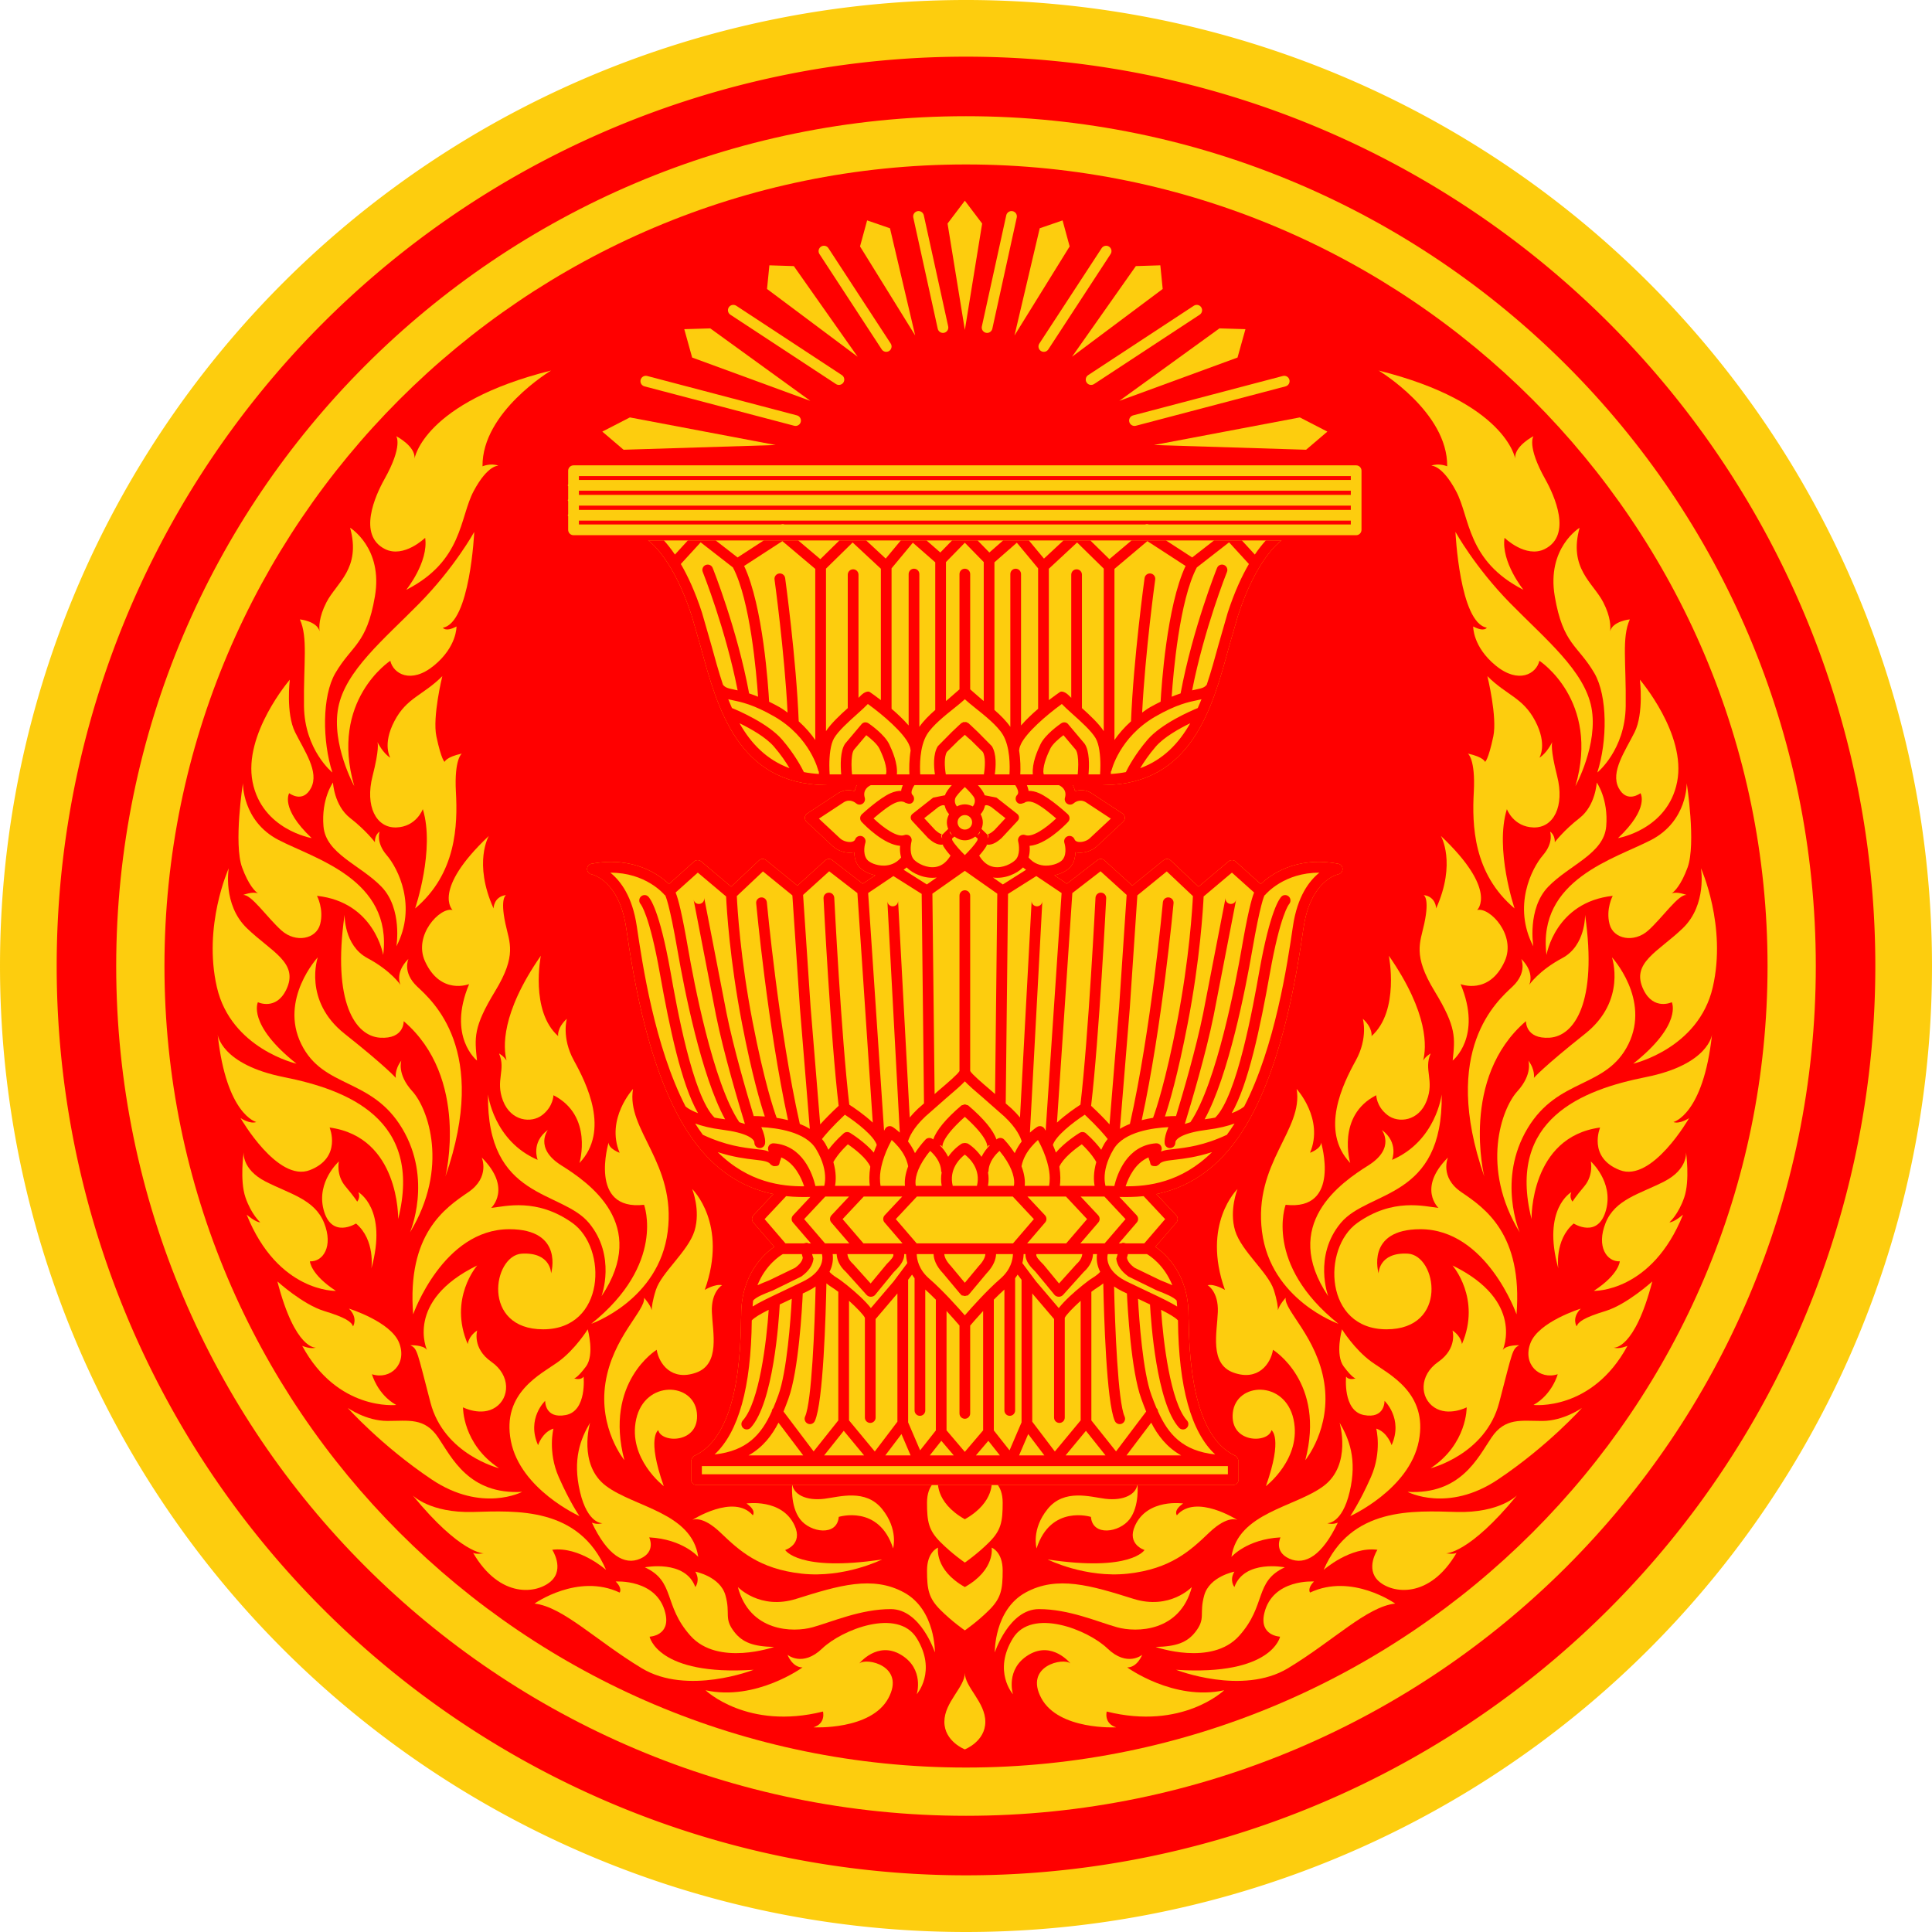
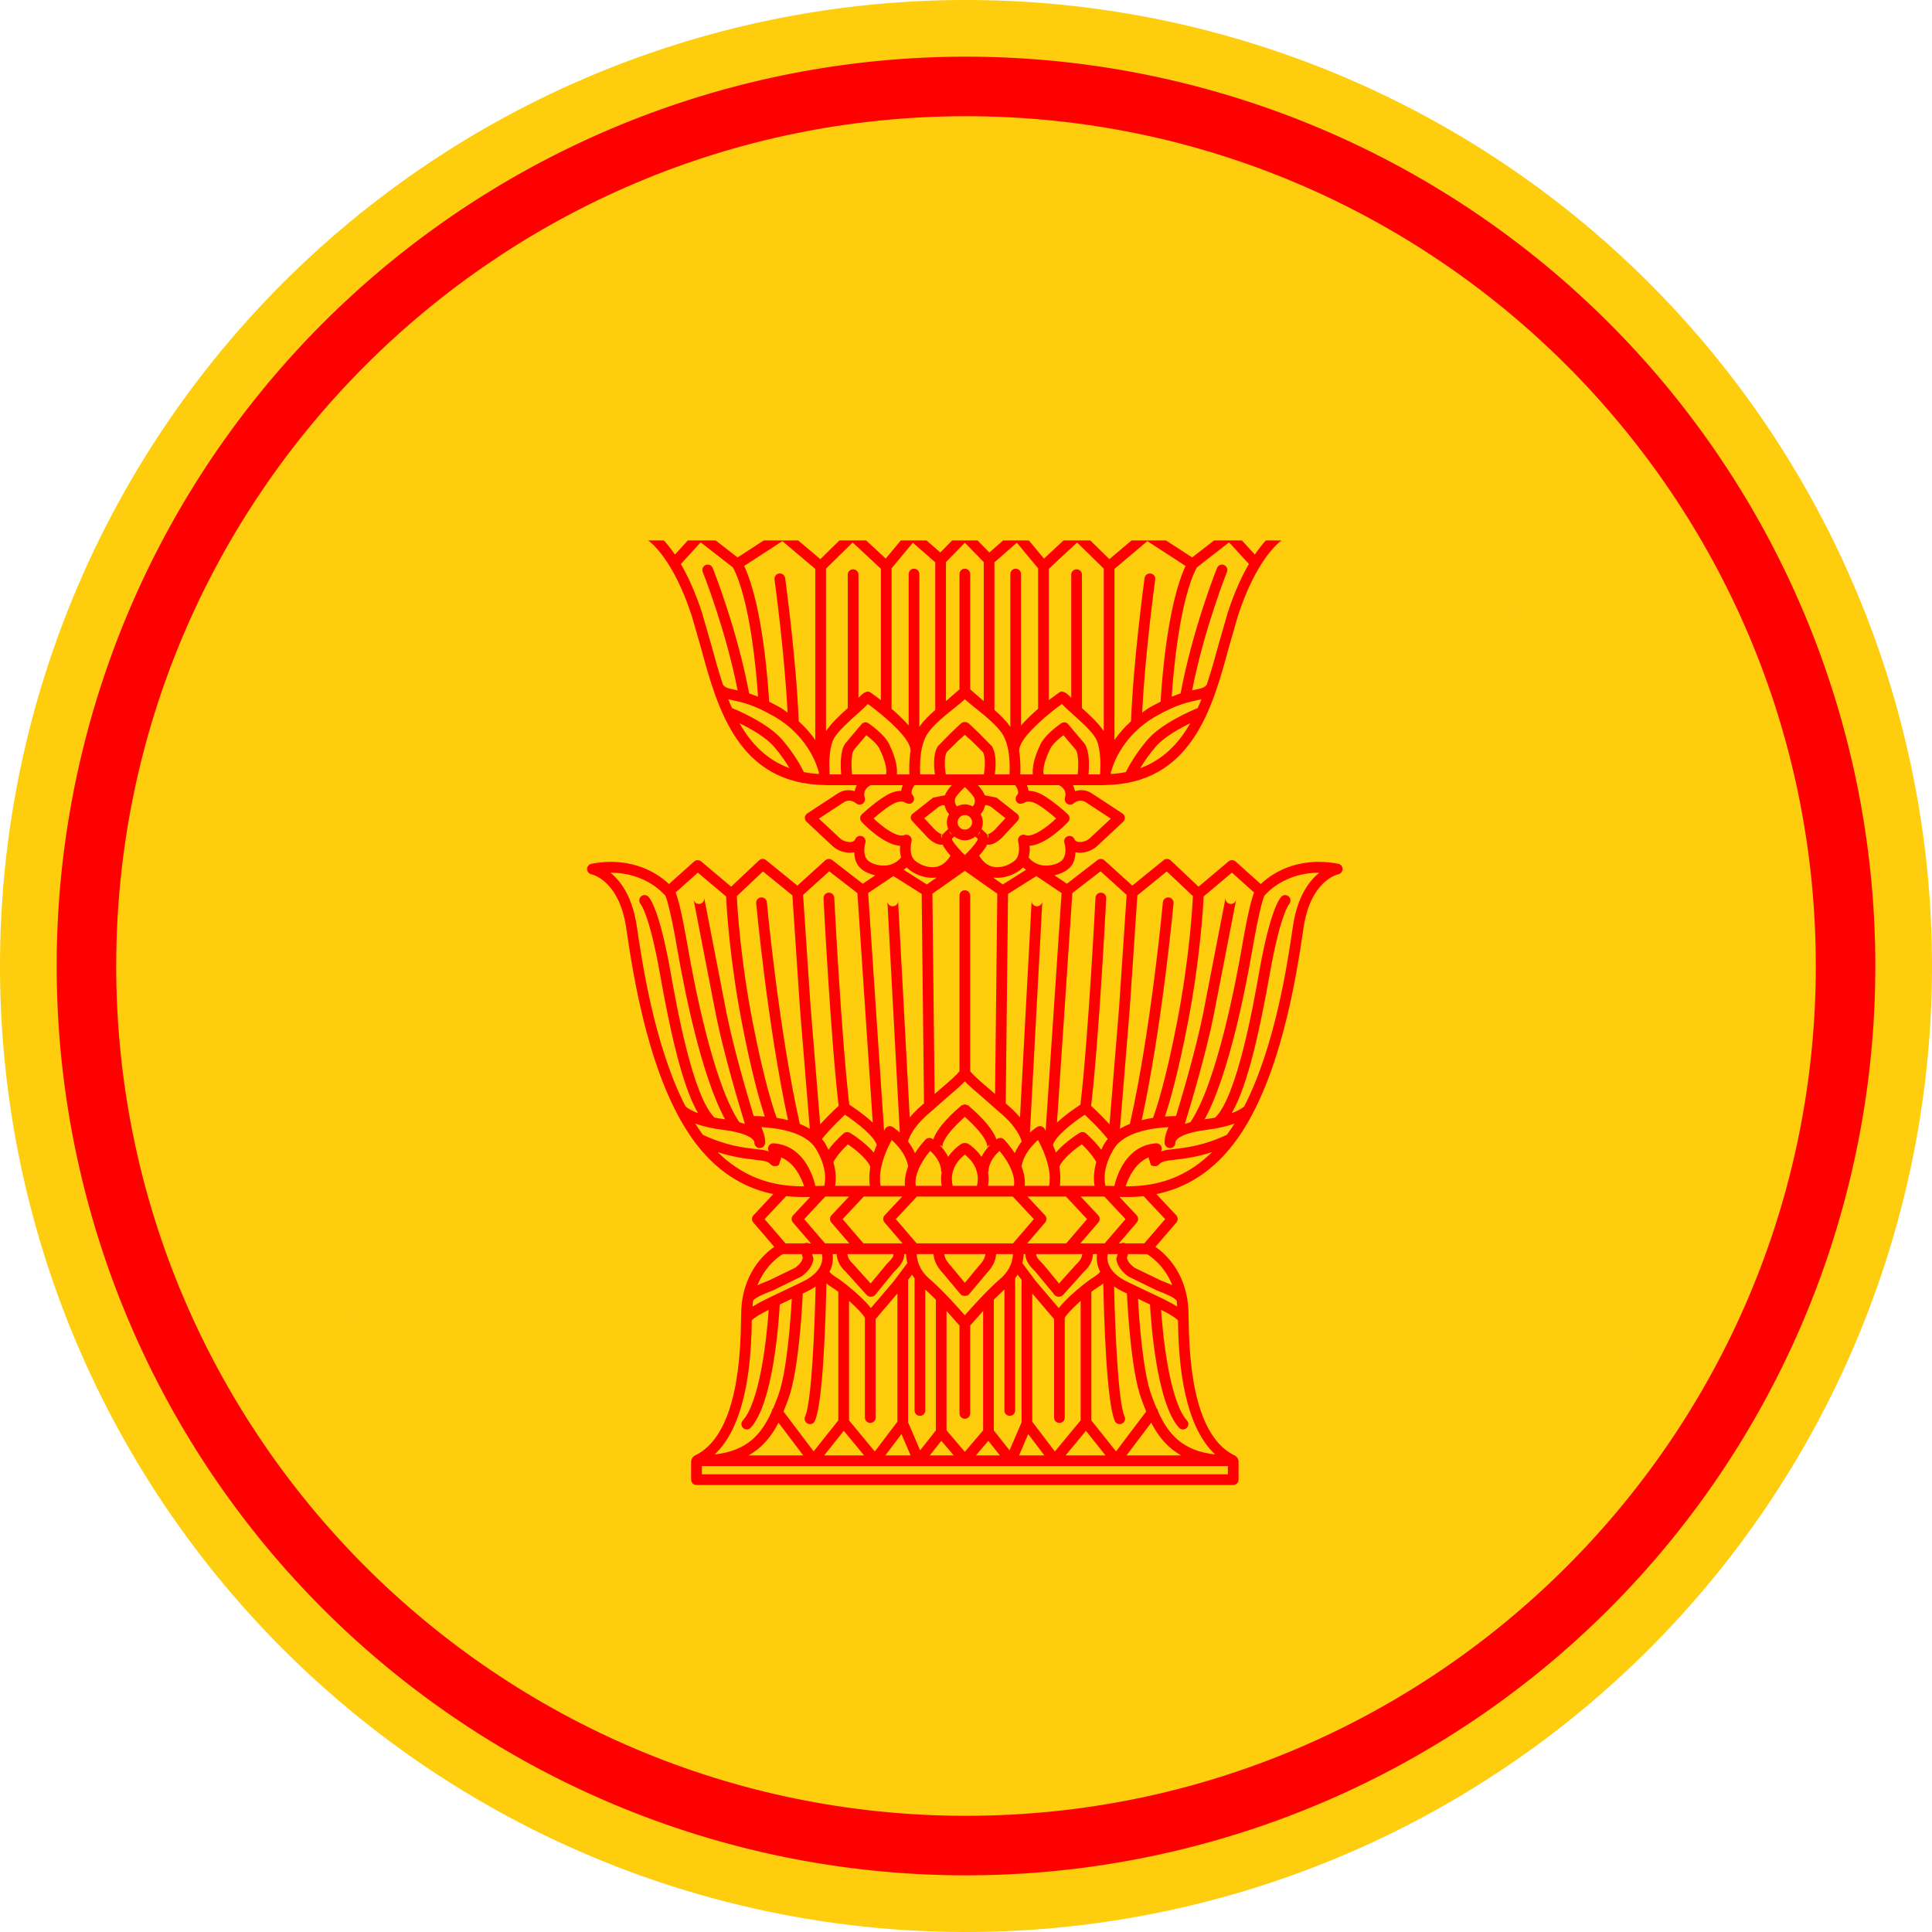
<svg xmlns="http://www.w3.org/2000/svg" xmlns:ns1="http://sodipodi.sourceforge.net/DTD/sodipodi-0.dtd" xmlns:ns2="http://www.inkscape.org/namespaces/inkscape" width="500" height="500" id="svg3614" ns1:version="0.32" ns2:version="0.91 r13725" ns1:docname="Seal_of_the_Office_of_the_Prime_Minister_of_Thailand.svg" ns2:output_extension="org.inkscape.output.svg.inkscape" version="1.0">
  <defs id="defs3619">
    <ns2:perspective ns1:type="inkscape:persp3d" ns2:vp_x="0 : 3000 : 1" ns2:vp_y="0 : 1000 : 0" ns2:vp_z="9000 : 3000 : 1" ns2:persp3d-origin="4500 : 2000 : 1" id="perspective3623" />
    <clipPath id="clipPath41116">
      <path ns2:connector-curvature="0" d="m 0,0 1197.638,0 0,827.717 L 0,827.717 0,0 Z" id="path41118" />
    </clipPath>
  </defs>
  <ns1:namedview ns2:window-height="658" ns2:window-width="1366" ns2:pageshadow="2" ns2:pageopacity="0.0" guidetolerance="10.0" gridtolerance="10.0" objecttolerance="10.0" borderopacity="1.0" bordercolor="#666666" pagecolor="#ffffff" id="base" showgrid="false" ns2:zoom="0.912" ns2:cx="250" ns2:cy="250" ns2:window-x="0" ns2:window-y="1" ns2:current-layer="svg3614" showguides="true" ns2:guide-bbox="true" ns2:window-maximized="1" fit-margin-top="0" fit-margin-left="0" fit-margin-right="0" fit-margin-bottom="0" />
  <g id="g19454" style="fill:#ffe707;fill-opacity:1;stroke:#8c7926;stroke-opacity:1" transform="matrix(1.077,0,0,1.056,1725.301,-1179.858)" />
  <g id="g4374">
    <path ns2:connector-curvature="0" style="fill:#ff0000;stroke:#fdcd0e;stroke-width:14.667;stroke-miterlimit:4;stroke-dasharray:none;stroke-opacity:1;fill-opacity:1" id="path4862" d="M 492.666,250 A 242.666,242.666 0 1 1 7.334,250 242.666,242.666 0 1 1 492.666,250 Z" />
    <g transform="matrix(5.164,0,0,-5.164,-3219.925,581.923)" id="g41112" style="fill:#fdcd0e;fill-opacity:1">
      <g clip-path="url(#clipPath41116)" id="g41114" style="fill:#fdcd0e;fill-opacity:1">
        <g transform="translate(670.528,96.215)" id="g41120" style="fill:#fdcd0e;fill-opacity:1">
          <path d="m 0,0 c 0.032,-0.145 0.176,-0.237 0.32,-0.205 0.145,0.032 0.237,0.175 0.205,0.321 L -0.698,5.685 C -0.731,5.83 -0.875,5.921 -1.019,5.889 -1.164,5.857 -1.256,5.714 -1.224,5.569 L 0,0 Z" id="path41122" style="fill:#fdcd0e;fill-opacity:1;fill-rule:nonzero;stroke:none" ns2:connector-curvature="0" />
        </g>
        <g transform="translate(667.722,95.178)" id="g41124" style="fill:#fdcd0e;fill-opacity:1">
          <path d="M 0,0 C 0.081,-0.124 0.248,-0.159 0.372,-0.079 0.495,0.002 0.531,0.17 0.45,0.293 L -2.671,5.072 C -2.751,5.197 -2.919,5.232 -3.042,5.151 -3.167,5.069 -3.202,4.903 -3.121,4.779 L 0,0 Z" id="path41126" style="fill:#fdcd0e;fill-opacity:1;fill-rule:nonzero;stroke:none" ns2:connector-curvature="0" />
        </g>
        <g transform="translate(660.136,96.917)" id="g41128" style="fill:#fdcd0e;fill-opacity:1">
          <path d="m 0,0 5.293,-3.476 c 0.124,-0.081 0.291,-0.046 0.372,0.077 0.081,0.124 0.047,0.291 -0.077,0.372 L 0.295,0.449 C 0.171,0.53 0.004,0.495 -0.077,0.372 -0.159,0.248 -0.124,0.081 0,0" id="path41130" style="fill:#fdcd0e;fill-opacity:1;fill-rule:nonzero;stroke:none" ns2:connector-curvature="0" />
        </g>
        <g transform="translate(655.831,93.326)" id="g41132" style="fill:#fdcd0e;fill-opacity:1">
          <path d="m 0,0 7.505,-1.975 c 0.143,-0.038 0.29,0.048 0.328,0.192 0.037,0.143 -0.049,0.29 -0.191,0.328 L 0.136,0.52 C -0.007,0.558 -0.154,0.472 -0.192,0.328 -0.23,0.185 -0.144,0.038 0,0" id="path41134" style="fill:#fdcd0e;fill-opacity:1;fill-rule:nonzero;stroke:none" ns2:connector-curvature="0" />
        </g>
        <g transform="translate(672.945,96.01)" id="g41136" style="fill:#fdcd0e;fill-opacity:1">
          <path d="m 0,0 c 0.144,-0.032 0.288,0.06 0.32,0.205 l 1.223,5.57 C 1.576,5.92 1.484,6.063 1.339,6.094 1.195,6.126 1.051,6.035 1.018,5.89 L -0.205,0.321 C -0.237,0.176 -0.145,0.033 0,0" id="path41138" style="fill:#fdcd0e;fill-opacity:1;fill-rule:nonzero;stroke:none" ns2:connector-curvature="0" />
        </g>
        <g transform="translate(675.699,95.099)" id="g41140" style="fill:#fdcd0e;fill-opacity:1">
          <path d="M 0,0 C 0.124,-0.081 0.29,-0.046 0.372,0.079 L 3.493,4.858 C 3.575,4.981 3.54,5.148 3.416,5.229 3.292,5.31 3.125,5.275 3.044,5.151 L -0.078,0.372 C -0.159,0.248 -0.124,0.081 0,0" id="path41142" style="fill:#fdcd0e;fill-opacity:1;fill-rule:nonzero;stroke:none" ns2:connector-curvature="0" />
        </g>
        <g transform="translate(677.991,93.518)" id="g41144" style="fill:#fdcd0e;fill-opacity:1">
          <path d="M 0,0 C 0.081,-0.124 0.248,-0.158 0.372,-0.077 L 5.666,3.399 C 5.789,3.48 5.825,3.647 5.743,3.77 5.662,3.895 5.495,3.929 5.371,3.847 L 0.078,0.372 C -0.047,0.29 -0.081,0.124 0,0" id="path41146" style="fill:#fdcd0e;fill-opacity:1;fill-rule:nonzero;stroke:none" ns2:connector-curvature="0" />
        </g>
        <g transform="translate(680.129,91.543)" id="g41148" style="fill:#fdcd0e;fill-opacity:1">
          <path d="M 0,0 C 0.039,-0.144 0.185,-0.23 0.329,-0.192 L 7.833,1.783 C 7.976,1.821 8.062,1.969 8.024,2.111 7.987,2.255 7.839,2.341 7.696,2.303 L 0.192,0.328 C 0.048,0.29 -0.038,0.143 0,0" id="path41150" style="fill:#fdcd0e;fill-opacity:1;fill-rule:nonzero;stroke:none" ns2:connector-curvature="0" />
        </g>
      </g>
    </g>
    <g transform="matrix(5.164,0,0,-5.164,230.327,59.078)" id="g41152" style="fill:#fdcd0e;fill-opacity:1">
      <path d="M 0,0 -1.146,0.395 -1.501,-0.909 1.263,-5.372 0,0 Z" id="path41154" style="fill:#fdcd0e;fill-opacity:1;fill-rule:nonzero;stroke:none" ns2:connector-curvature="0" />
    </g>
    <g transform="matrix(5.164,0,0,-5.164,205.442,68.868)" id="g41156" style="fill:#fdcd0e;fill-opacity:1">
      <path d="M 0,0 -1.225,0.039 -1.343,-1.146 3.199,-4.543 0,0 Z" id="path41158" style="fill:#fdcd0e;fill-opacity:1;fill-rule:nonzero;stroke:none" ns2:connector-curvature="0" />
    </g>
    <g transform="matrix(5.164,0,0,-5.164,209.725,103.747)" id="g41160" style="fill:#fdcd0e;fill-opacity:1">
      <path d="M 0,0 -5.017,3.633 -6.32,3.594 -5.925,2.172 0,0 Z" id="path41162" style="fill:#fdcd0e;fill-opacity:1;fill-rule:nonzero;stroke:none" ns2:connector-curvature="0" />
    </g>
    <g transform="matrix(5.164,0,0,-5.164,200.749,115.17)" id="g41164" style="fill:#fdcd0e;fill-opacity:1">
      <path d="M 0,0 -7.308,1.383 -8.69,0.672 -7.623,-0.237 0,0 Z" id="path41166" style="fill:#fdcd0e;fill-opacity:1;fill-rule:nonzero;stroke:none" ns2:connector-curvature="0" />
    </g>
    <g transform="matrix(5.164,0,0,-5.164,254.18,57.854)" id="g41168" style="fill:#fdcd0e;fill-opacity:1">
      <path d="M 0,0 -0.867,1.145 -1.734,0 -0.867,-5.332 0,0 Z" id="path41170" style="fill:#fdcd0e;fill-opacity:1;fill-rule:nonzero;stroke:none" ns2:connector-curvature="0" />
    </g>
    <g transform="matrix(5.164,0,0,-5.164,276.825,63.77)" id="g41172" style="fill:#fdcd0e;fill-opacity:1">
      <path d="M 0,0 -0.355,1.303 -1.5,0.909 -2.764,-4.464 0,0 Z" id="path41174" style="fill:#fdcd0e;fill-opacity:1;fill-rule:nonzero;stroke:none" ns2:connector-curvature="0" />
    </g>
    <g transform="matrix(5.164,0,0,-5.164,300.903,74.784)" id="g41176" style="fill:#fdcd0e;fill-opacity:1">
      <path d="M 0,0 -0.118,1.185 -1.345,1.146 -4.544,-3.397 0,0 Z" id="path41178" style="fill:#fdcd0e;fill-opacity:1;fill-rule:nonzero;stroke:none" ns2:connector-curvature="0" />
    </g>
    <g transform="matrix(5.164,0,0,-5.164,320.27,92.53)" id="g41180" style="fill:#fdcd0e;fill-opacity:1">
      <path d="M 0,0 0.397,1.422 -0.906,1.461 -5.925,-2.172 0,0 Z" id="path41182" style="fill:#fdcd0e;fill-opacity:1;fill-rule:nonzero;stroke:none" ns2:connector-curvature="0" />
    </g>
    <g transform="matrix(5.164,0,0,-5.164,338.016,116.394)" id="g41184" style="fill:#fdcd0e;fill-opacity:1">
      <path d="M 0,0 1.066,0.909 -0.314,1.62 -7.622,0.237 0,0 Z" id="path41186" style="fill:#fdcd0e;fill-opacity:1;fill-rule:nonzero;stroke:none" ns2:connector-curvature="0" />
    </g>
-     <path d="m 250,30.073 c -121.27,0 -219.927,98.657 -219.927,219.927 0,121.27 98.657,219.927 219.927,219.927 121.265,0 219.927,-98.657 219.927,-219.927 0,-121.27 -98.662,-219.927 -219.927,-219.927 m 0,427.367 c -114.386,0 -207.44,-93.054 -207.44,-207.44 0,-114.381 93.054,-207.44 207.44,-207.44 114.381,0 207.44,93.059 207.44,207.44 0,114.386 -93.059,207.44 -207.44,207.44" id="path41198" style="fill:#fdcd0e;fill-opacity:1;fill-rule:nonzero;stroke:none" ns2:connector-curvature="0" />
+     <path d="m 250,30.073 c -121.27,0 -219.927,98.657 -219.927,219.927 0,121.27 98.657,219.927 219.927,219.927 121.265,0 219.927,-98.657 219.927,-219.927 0,-121.27 -98.662,-219.927 -219.927,-219.927 m 0,427.367 " id="path41198" style="fill:#fdcd0e;fill-opacity:1;fill-rule:nonzero;stroke:none" ns2:connector-curvature="0" />
    <path d="m 228.285,390.53 c -4.281,-5.298 -11.051,-3.135 -14.888,-2.654 -4.895,0.615 -8.164,-1.214 -8.366,-3.868 0,0 -0.615,5.711 2.04,9.176 2.654,3.465 9.589,4.487 9.997,-0.615 0,0 10.395,-3.269 14.067,8.154 0,0 1.43,-4.895 -2.85,-10.194" id="path41206" style="fill:#fdcd0e;fill-opacity:1;fill-rule:nonzero;stroke:none" ns2:connector-curvature="0" />
    <path d="m 228.285,403.586 c -21.621,3.264 -25.086,-2.448 -25.086,-2.448 0,0 4.689,-1.43 2.448,-6.326 -3.258,-7.095 -12.445,-5.711 -12.445,-5.711 2.654,1.833 1.632,3.057 1.632,3.057 -4.895,-5.711 -15.704,1.224 -15.704,1.224 0,0 2.448,-1.42 7.343,3.269 4.895,4.689 9.992,9.383 21.007,10.607 11.015,1.224 20.805,-3.672 20.805,-3.672" id="path41210" style="fill:#fdcd0e;fill-opacity:1;fill-rule:nonzero;stroke:none" ns2:connector-curvature="0" />
    <path d="m 233.999,412.153 c -8.159,-4.487 -16.933,-1.833 -27.947,1.632 -9.393,2.949 -15.094,-3.062 -15.094,-3.062 3.062,11.624 14.278,11.831 19.38,10.4 5.102,-1.43 12.44,-4.689 20.191,-4.689 7.746,0 11.423,11.216 11.423,11.216 0,0 0.201,-11.015 -7.952,-15.497" id="path41214" style="fill:#fdcd0e;fill-opacity:1;fill-rule:nonzero;stroke:none" ns2:connector-curvature="0" />
    <path d="m 212.785,426.632 c -5.102,4.895 -8.975,1.627 -8.975,1.627 0,0 1.219,3.269 3.873,3.269 0,0 -12.037,8.763 -25.086,5.913 0,0 10.808,10.4 30.39,5.505 0,0 0.816,3.067 -2.448,4.085 0,0 14.888,0.811 19.375,-7.55 4.493,-8.36 -5.711,-10.602 -7.545,-8.97 0,0 4.694,-5.918 10.813,-2.251 6.119,3.672 4.074,10.204 4.074,10.204 0,0 5.262,-5.933 0,-14.485 -4.895,-7.952 -19.37,-2.241 -24.472,2.654" id="path41218" style="fill:#fdcd0e;fill-opacity:1;fill-rule:nonzero;stroke:none" ns2:connector-curvature="0" />
    <path d="m 168.115,423.573 c 0,0 5.51,-0.207 4.074,-6.119 -2.148,-8.908 -12.848,-8.159 -12.848,-8.159 1.838,1.833 1.022,2.861 1.022,2.861 -10.813,-5.102 -22.029,2.85 -22.029,2.85 7.343,0.821 15.91,9.584 27.741,16.726 11.825,7.142 28.964,0.408 28.964,0.408 -24.88,1.627 -26.925,-8.567 -26.925,-8.567" id="path41222" style="fill:#fdcd0e;fill-opacity:1;fill-rule:nonzero;stroke:none" ns2:connector-curvature="0" />
    <path d="m 178.72,423.366 c 7.142,7.952 21.621,2.861 21.621,2.861 -5.309,-0.098 -8.159,-1.126 -10.302,-3.878 -2.789,-3.589 -0.919,-4.591 -2.293,-9.486 -1.379,-4.895 -7.803,-6.119 -7.803,-6.119 1.379,2.298 0,3.981 0,3.981 -2.603,-7.193 -13.054,-5.102 -13.054,-5.102 7.958,3.672 4.689,9.791 11.831,17.743" id="path41226" style="fill:#fdcd0e;fill-opacity:1;fill-rule:nonzero;stroke:none" ns2:connector-curvature="0" />
    <path d="m 153.173,394.048 c 3.976,8.412 8.412,11.17 12.543,9.331 4.131,-1.833 2.298,-5.505 2.298,-5.505 8.717,0.454 12.693,5.045 12.693,5.045 -1.683,-11.474 -16.519,-12.848 -23.863,-18.358 -7.343,-5.505 -4.131,-16.364 -4.131,-16.364 -2.448,4.126 -4.591,9.481 -2.603,17.898 1.993,8.412 5.815,8.107 5.815,8.107 -1.529,0.454 -2.752,-0.155 -2.752,-0.155" id="path41230" style="fill:#fdcd0e;fill-opacity:1;fill-rule:nonzero;stroke:none" ns2:connector-curvature="0" />
    <path d="m 142.923,401.085 c 7.038,-0.919 13.922,5.2 13.922,5.2 -7.038,-16.37 -23.253,-15.296 -34.423,-14.991 -11.164,0.305 -15.6,-4.281 -15.6,-4.281 12.388,15.141 18.358,14.991 18.358,14.991 -2.298,0.305 -2.758,-0.155 -2.758,-0.155 7.038,12.084 16.674,10.555 20.196,7.343 3.517,-3.212 0.305,-8.107 0.305,-8.107" id="path41234" style="fill:#fdcd0e;fill-opacity:1;fill-rule:nonzero;stroke:none" ns2:connector-curvature="0" />
    <path d="m 135.122,386.093 c -13.767,0.764 -18.203,-8.872 -21.725,-14.072 -3.517,-5.205 -7.648,-4.286 -13.153,-4.286 -5.51,0 -10.25,-3.367 -10.25,-3.367 0,0 8.717,9.791 21.719,18.513 13.008,8.717 23.408,3.212 23.408,3.212" id="path41238" style="fill:#fdcd0e;fill-opacity:1;fill-rule:nonzero;stroke:none" ns2:connector-curvature="0" />
    <path d="m 149.961,392.365 c 0,0 -2.448,-3.517 -5.355,-10.095 -2.907,-6.579 -1.374,-12.543 -1.374,-12.543 -2.907,0.914 -3.981,4.281 -3.981,4.281 -3.057,-6.884 1.838,-11.474 1.838,-11.474 0,0 -0.155,4.746 5.355,3.672 5.505,-1.069 4.586,-9.941 4.586,-9.941 -0.764,1.069 -2.448,0.46 -2.448,0.46 0,0 0.769,0 3.062,-3.062 2.293,-3.057 0.46,-9.636 0.46,-9.636 0,0 -3.212,5.2 -7.648,8.412 -4.441,3.212 -14.686,7.958 -12.239,20.501 2.448,12.543 17.743,19.427 17.743,19.427" id="path41242" style="fill:#fdcd0e;fill-opacity:1;fill-rule:nonzero;stroke:none" ns2:connector-curvature="0" />
    <path d="m 128.238,364.217 c 3.672,-2.448 3.976,-8.262 -1.069,-11.779 -5.05,-3.517 -3.672,-8.107 -3.672,-8.107 -2.298,1.529 -2.448,3.517 -2.448,3.517 -5.05,-11.779 2.448,-20.346 2.448,-20.346 -18.817,9.181 -13.003,21.874 -13.003,21.874 -0.919,-1.374 -4.286,-1.224 -4.286,-1.224 1.838,0.919 1.683,1.379 5.2,14.841 3.522,13.462 17.748,16.979 17.748,16.979 -9.486,-6.269 -9.331,-15.755 -9.331,-15.755 0,0 4.74,2.448 8.412,0" id="path41246" style="fill:#fdcd0e;fill-opacity:1;fill-rule:nonzero;stroke:none" ns2:connector-curvature="0" />
    <path d="m 102.538,363.605 c -4.895,-2.752 -6.274,-7.952 -6.274,-7.952 4.746,1.529 9.181,-2.603 7.038,-8.113 -2.143,-5.505 -13.003,-8.872 -13.003,-8.872 2.448,2.448 1.069,4.591 1.069,4.591 -0.454,-1.224 -1.988,-2.293 -7.493,-3.976 -5.51,-1.683 -12.084,-7.648 -12.084,-7.648 4.586,17.743 9.941,17.129 9.941,17.129 -1.379,0.46 -3.517,-0.454 -3.517,-0.454 9.176,16.979 24.322,15.296 24.322,15.296" id="path41250" style="fill:#fdcd0e;fill-opacity:1;fill-rule:nonzero;stroke:none" ns2:connector-curvature="0" />
    <path d="m 86.934,334.081 c -6.579,-4.281 -6.729,-7.648 -6.729,-7.648 3.362,0.15 6.119,-3.826 3.672,-9.946 -2.448,-6.119 -8.877,-7.493 -15.146,-10.705 -6.274,-3.217 -5.66,-7.653 -5.66,-7.653 0,0 -1.074,7.343 0.46,11.779 1.529,4.436 3.821,6.429 3.821,6.429 -1.224,0 -3.517,-1.993 -3.517,-1.993 8.107,20.196 23.098,19.737 23.098,19.737" id="path41254" style="fill:#fdcd0e;fill-opacity:1;fill-rule:nonzero;stroke:none" ns2:connector-curvature="0" />
    <path d="m 92.747,308.534 c 0.615,1.379 -0.305,2.448 -0.305,2.448 0,0 -0.615,-1.069 -3.062,-3.976 -2.448,-2.907 -1.683,-6.424 -1.683,-6.424 0,0 -5.809,5.2 -3.976,12.388 1.988,7.787 8.417,3.672 8.417,3.672 5.045,4.286 3.976,11.629 3.976,11.629 4.281,-15.456 -3.367,-19.737 -3.367,-19.737" id="path41258" style="fill:#fdcd0e;fill-opacity:1;fill-rule:nonzero;stroke:none" ns2:connector-curvature="0" />
    <path d="m 170.356,370.13 c 0.816,3.465 10.813,3.47 9.997,-4.482 -0.816,-7.952 -13.462,-8.567 -15.709,1.632 -2.241,10.194 7.142,17.335 7.142,17.335 -4.487,-12.641 -1.43,-14.485 -1.43,-14.485" id="path41262" style="fill:#fdcd0e;fill-opacity:1;fill-rule:nonzero;stroke:none" ns2:connector-curvature="0" />
    <path d="m 169.744,333.829 c -0.899,2.82 -1.069,4.425 -1.074,5.236 -0.346,-1.415 -1.983,-3.202 -1.983,-3.202 0.403,3.264 -8.159,10.204 -9.997,22.029 -1.833,11.831 4.895,19.995 4.895,19.995 -5.303,-20.196 8.366,-28.562 8.366,-28.562 0.615,3.672 3.873,8.159 10.194,5.918 6.326,-2.241 4.286,-10.4 4.085,-15.709 -0.207,-5.303 2.649,-6.93 2.649,-6.93 -1.838,-0.408 -4.487,1.224 -4.487,1.224 6.119,-17.134 -3.258,-26.114 -3.258,-26.114 0,0 2.236,5.51 0.609,10.818 -1.632,5.303 -8.567,10.808 -9.997,15.296" id="path41266" style="fill:#fdcd0e;fill-opacity:1;fill-rule:nonzero;stroke:none" ns2:connector-curvature="0" />
    <path d="m 157.506,295.684 c 0,0 -5.303,17.748 9.176,16.117 0,0 5.716,15.29 -13.664,30.793 0,0 17.542,-6.119 19.783,-23.863 2.246,-17.748 -10.803,-26.305 -8.97,-36.912 0,0 -7.142,7.751 -3.47,16.519 0,0 -2.856,-1.022 -2.856,-2.654" id="path41270" style="fill:#fdcd0e;fill-opacity:1;fill-rule:nonzero;stroke:none" ns2:connector-curvature="0" />
    <path d="m 126.299,283.239 c -0.408,27.328 18.967,24.684 26.109,33.251 7.142,8.567 3.264,18.967 3.264,18.967 12.44,-18.564 -3.264,-29.372 -10.405,-33.86 -7.137,-4.493 -3.465,-9.181 -3.465,-9.181 -4.482,3.264 -2.654,7.756 -2.654,7.756 -11.423,-4.895 -12.848,-16.933 -12.848,-16.933" id="path41274" style="fill:#fdcd0e;fill-opacity:1;fill-rule:nonzero;stroke:none" ns2:connector-curvature="0" />
    <path d="m 140.579,344.024 c 16.111,0 16.726,-21.012 7.545,-27.534 -9.176,-6.527 -17.335,-4.291 -21.007,-3.878 0,0 5.51,-5.097 -2.448,-13.049 0,0 2.241,5.092 -3.47,8.97 -6.047,4.11 -15.905,10.808 -14.273,31.614 0,0 7.746,-22.029 24.88,-22.029 14.278,0 10.813,11.428 10.813,11.428 0,0 0.005,-5.505 -7.545,-5.102 -7.55,0.408 -10.607,19.582 5.505,19.582" id="path41278" style="fill:#fdcd0e;fill-opacity:1;fill-rule:nonzero;stroke:none" ns2:connector-curvature="0" />
    <path d="m 139.968,247.343 c -10.41,14.991 -9.724,23.868 -8.872,27.126 -0.723,-1.167 -1.942,-1.833 -1.942,-1.833 1.838,4.286 -1.017,6.93 1.022,12.239 2.045,5.309 7.343,5.913 10.194,3.672 2.856,-2.241 2.861,-5.102 2.861,-5.102 10.4,5.303 6.729,17.542 6.729,17.542 7.958,-8.366 1.838,-20.599 -1.425,-26.512 -3.264,-5.913 -1.838,-10.818 -1.838,-10.818 -2.649,2.448 -2.241,4.493 -2.241,4.493 -7.343,-6.527 -4.487,-20.805 -4.487,-20.805" id="path41282" style="fill:#fdcd0e;fill-opacity:1;fill-rule:nonzero;stroke:none" ns2:connector-curvature="0" />
    <path d="m 117.12,235.51 c -3.264,-0.816 -10.194,6.532 -7.137,13.261 4.038,8.882 11.423,5.913 11.423,5.913 -5.716,13.669 2.04,19.788 2.04,19.788 -0.609,-5.913 -1.022,-8.567 4.689,-17.95 5.711,-9.388 3.713,-12.543 2.654,-17.542 -1.43,-6.729 0.201,-7.343 0.201,-7.343 -3.258,0.403 -3.258,3.465 -3.258,3.465 -5.309,-11.825 -1.224,-18.766 -1.224,-18.766 -14.893,14.077 -9.388,19.174 -9.388,19.174" id="path41286" style="fill:#fdcd0e;fill-opacity:1;fill-rule:nonzero;stroke:none" ns2:connector-curvature="0" />
    <path d="m 62.254,289.358 c 0,0 9.584,16.726 17.95,13.462 8.36,-3.269 5.097,-11.015 5.097,-11.015 18.151,2.448 17.743,23.666 17.743,23.666 6.527,-25.902 -13.256,-33.457 -29.574,-36.716 -16.318,-3.264 -17.134,-11.015 -17.134,-11.015 2.246,20.805 9.992,22.639 9.992,22.639 -1.632,0.615 -4.074,-1.022 -4.074,-1.022" id="path41290" style="fill:#fdcd0e;fill-opacity:1;fill-rule:nonzero;stroke:none" ns2:connector-curvature="0" />
    <path d="m 106.717,282.428 c -4.08,-4.487 -2.85,-7.952 -2.85,-7.952 -1.838,2.448 -1.43,4.482 -1.43,4.482 0,0 -2.448,-2.856 -13.256,-11.423 -10.808,-8.567 -6.94,-19.788 -6.94,-19.788 0,0 -9.992,10.818 -4.281,22.442 5.706,11.629 18.151,8.567 26.109,21.823 7.952,13.256 2.035,26.925 2.035,26.925 10.199,-16.731 4.694,-32.027 0.615,-36.509" id="path41294" style="fill:#fdcd0e;fill-opacity:1;fill-rule:nonzero;stroke:none" ns2:connector-curvature="0" />
    <path d="m 98.358,268.553 c 6.326,0.408 6.119,-4.281 6.119,-4.281 17.134,14.681 10.808,40.186 10.808,40.186 11.417,-32.837 -3.465,-45.489 -7.343,-49.161 -3.878,-3.672 -2.241,-7.137 -2.241,-7.137 -3.672,3.672 -2.045,6.734 -2.045,6.734 0,0 -2.448,-3.672 -8.567,-6.94 -6.114,-3.264 -5.908,-11.221 -5.908,-11.221 -3.264,22.85 2.85,31.412 9.176,31.82" id="path41298" style="fill:#fdcd0e;fill-opacity:1;fill-rule:nonzero;stroke:none" ns2:connector-curvature="0" />
    <path d="M 76.734,275.284 C 63.886,265.085 66.742,259.374 66.742,259.374 c 0,0 4.694,2.251 7.343,-3.258 3.357,-6.976 -3.873,-9.791 -10.199,-15.91 -6.326,-6.119 -4.689,-15.502 -4.689,-15.502 0,0 -6.734,14.893 -3.062,30.803 3.672,15.91 20.599,19.778 20.599,19.778" id="path41302" style="fill:#fdcd0e;fill-opacity:1;fill-rule:nonzero;stroke:none" ns2:connector-curvature="0" />
    <path d="m 66.768,231.213 c -1.379,-0.578 -3.899,0.423 -3.899,0.423 2.04,-0.408 6.321,5.918 9.992,9.181 3.672,3.269 8.975,2.241 9.992,-1.637 1.017,-3.878 -0.816,-7.338 -0.816,-7.338 14.888,1.632 17.134,15.296 17.134,15.296 2.448,-19.582 -17.743,-24.885 -27.126,-29.78 -9.383,-4.895 -9.176,-14.686 -9.176,-14.686 0,0 -2.448,15.709 -0.212,21.828 1.689,4.601 3.377,6.202 4.11,6.713" id="path41306" style="fill:#fdcd0e;fill-opacity:1;fill-rule:nonzero;stroke:none" ns2:connector-curvature="0" />
    <path d="m 83.718,213.875 c 0.609,7.1 9.533,9.946 15.017,15.621 5.479,5.685 3.852,15.419 3.852,15.419 5.407,-10.38 0.408,-20.212 -2.494,-23.579 -2.907,-3.367 -1.838,-6.119 -1.838,-6.119 -1.379,0.919 -1.224,2.752 -1.224,2.752 0,0 -2.293,-3.057 -6.424,-6.269 -4.131,-3.217 -4.436,-9.181 -4.436,-9.181 0,0 -3.067,4.255 -2.453,11.355" id="path41310" style="fill:#fdcd0e;fill-opacity:1;fill-rule:nonzero;stroke:none" ns2:connector-curvature="0" />
    <path d="m 97.663,192.007 c -0.01,-0.026 -0.021,-0.041 -0.021,-0.041 0,0 0.005,0.015 0.021,0.041" id="path41314" style="fill:#fdcd0e;fill-opacity:1;fill-rule:nonzero;stroke:none" ns2:connector-curvature="0" />
    <path d="m 117.988,204.968 c -0.46,-8.567 1.529,-9.946 1.529,-9.946 -4.131,0.919 -4.436,2.143 -4.436,2.143 0,0 -0.8,-0.263 -2.143,-6.579 -1.069,-5.045 1.534,-15.6 1.534,-15.6 -5.05,5.045 -9.181,5.505 -12.393,11.624 -3.212,6.119 -1.069,9.486 -1.069,9.486 -1.854,-1.141 -3.176,-3.739 -3.346,-4.09 0.108,0.243 0.547,1.807 -1.245,8.83 -1.988,7.803 0.919,13.462 6.119,13.307 5.2,-0.15 6.884,-4.74 6.884,-4.74 3.212,10.405 -1.988,25.701 -1.988,25.701 10.71,-9.027 11.015,-21.57 10.555,-30.137" id="path41318" style="fill:#fdcd0e;fill-opacity:1;fill-rule:nonzero;stroke:none" ns2:connector-curvature="0" />
    <path d="m 80.662,216.9 c -8.262,-7.803 -5.815,-11.624 -5.815,-11.624 0,0 3.522,2.752 5.66,-1.379 2.143,-4.131 -1.683,-9.486 -4.126,-14.382 -2.448,-4.895 -1.379,-13.612 -1.379,-13.612 0,0 -12.084,14.072 -9.636,26.465 2.448,12.388 15.296,14.531 15.296,14.531" id="path41322" style="fill:#fdcd0e;fill-opacity:1;fill-rule:nonzero;stroke:none" ns2:connector-curvature="0" />
    <path d="m 78.673,182.786 c 0.155,11.319 7.343,17.134 7.343,17.134 -2.603,-8.107 -2.69,-19.778 0.764,-25.701 4.286,-7.343 8.107,-7.343 10.25,-19.886 2.143,-12.543 -6.424,-17.748 -6.424,-17.748 2.907,10.56 -3.522,14.232 -6.119,19.277 -2.009,3.899 -1.921,6.512 -1.776,7.503 -0.718,-2.649 -5.107,-3.067 -5.107,-3.067 2.138,4.746 0.914,11.17 1.069,22.489" id="path41326" style="fill:#fdcd0e;fill-opacity:1;fill-rule:nonzero;stroke:none" ns2:connector-curvature="0" />
    <path d="m 87.546,183.093 c -1.838,9.486 4.131,20.346 4.131,20.346 -6.424,-22.179 9.331,-32.429 9.331,-32.429 0.764,3.362 5.355,6.119 11.319,1.224 5.964,-4.895 5.815,-10.101 5.815,-10.101 -2.907,1.534 -3.522,0.31 -3.522,0.31 7.038,-1.224 8.113,-24.782 8.113,-24.782 0,0 -5.05,9.176 -14.227,18.508 -9.181,9.331 -19.127,17.439 -20.96,26.925" id="path41330" style="fill:#fdcd0e;fill-opacity:1;fill-rule:nonzero;stroke:none" ns2:connector-curvature="0" />
    <path d="m 99.631,142.095 c 4.895,2.448 10.4,-2.907 10.4,-2.907 0.919,6.274 -4.895,13.462 -4.895,13.462 14.686,-7.498 13.772,-18.662 17.444,-25.546 3.672,-6.884 6.424,-6.579 6.424,-6.579 -1.988,-0.764 -4.131,0.155 -4.131,0.155 -0.155,-14.077 17.743,-24.787 17.743,-24.787 -33.039,8.262 -35.337,22.799 -35.337,22.799 0.305,-3.217 -4.74,-5.815 -4.74,-5.815 0,0 1.833,2.448 -3.062,11.164 -2.324,4.147 -7.013,14.464 0.155,18.053" id="path41334" style="fill:#fdcd0e;fill-opacity:1;fill-rule:nonzero;stroke:none" ns2:connector-curvature="0" />
    <path d="m 239.911,388.9 c 0,4.895 0.408,7.137 3.465,10.194 3.057,3.062 6.326,5.303 6.326,5.303 0,0 3.264,-2.241 6.326,-5.303 3.057,-3.057 3.465,-5.298 3.465,-10.194 0,-4.895 -2.856,-5.918 -2.856,-5.918 0,0 1.017,5.716 -6.935,10.199 -7.952,-4.482 -6.94,-10.199 -6.94,-10.199 0,0 -2.85,1.022 -2.85,5.918" id="path41338" style="fill:#fdcd0e;fill-opacity:1;fill-rule:nonzero;stroke:none" ns2:connector-curvature="0" />
    <path d="m 256.639,400.527 c 0,0 1.017,5.716 -6.94,10.199 -7.952,-4.482 -6.935,-10.199 -6.935,-10.199 0,0 -2.85,1.022 -2.85,5.918 0,4.895 0.403,7.137 3.465,10.199 3.057,3.057 6.321,5.298 6.321,5.298 0,0 3.269,-2.241 6.326,-5.298 3.062,-3.062 3.465,-5.303 3.465,-10.199 0,-4.895 -2.85,-5.918 -2.85,-5.918" id="path41342" style="fill:#fdcd0e;fill-opacity:1;fill-rule:nonzero;stroke:none" ns2:connector-curvature="0" />
    <path d="m 282.331,392.572 c 0.413,5.102 7.343,4.074 10.003,0.609 2.649,-3.46 2.035,-9.176 2.035,-9.176 -0.196,2.654 -3.47,4.482 -8.366,3.873 -3.837,-0.48 -10.602,-2.649 -14.882,2.654 -4.286,5.298 -2.856,10.194 -2.856,10.194 3.672,-11.423 14.067,-8.154 14.067,-8.154" id="path41346" style="fill:#fdcd0e;fill-opacity:1;fill-rule:nonzero;stroke:none" ns2:connector-curvature="0" />
    <path d="m 291.923,407.258 c 11.015,-1.224 16.106,-5.918 21.002,-10.607 4.895,-4.689 7.343,-3.269 7.343,-3.269 0,0 -10.798,-6.935 -15.693,-1.224 0,0 -1.028,-1.224 1.621,-3.057 0,0 -9.187,-1.384 -12.44,5.711 -2.246,4.895 2.448,6.326 2.448,6.326 0,0 -3.465,5.711 -25.086,2.448 0,0 9.791,4.895 20.805,3.672" id="path41350" style="fill:#fdcd0e;fill-opacity:1;fill-rule:nonzero;stroke:none" ns2:connector-curvature="0" />
    <path d="m 268.877,416.436 c 7.746,0 15.089,3.258 20.186,4.689 5.107,1.43 16.323,1.224 19.38,-10.4 0,0 -5.696,6.011 -15.099,3.057 -11.015,-3.465 -19.783,-6.114 -27.937,-1.627 -8.154,4.482 -7.958,15.492 -7.958,15.492 0,0 3.682,-11.211 11.428,-11.211" id="path41354" style="fill:#fdcd0e;fill-opacity:1;fill-rule:nonzero;stroke:none" ns2:connector-curvature="0" />
    <path d="m 291.725,431.528 c 2.644,0 3.868,-3.264 3.868,-3.264 0,0 -3.868,3.264 -8.98,-1.632 -5.092,-4.895 -19.571,-10.607 -24.467,-2.654 -5.262,8.551 0,14.485 0,14.485 0,0 -2.04,-6.527 4.08,-10.199 6.119,-3.672 10.813,2.246 10.813,2.246 -1.833,-1.627 -12.037,0.615 -7.55,8.97 4.493,8.36 19.375,7.55 19.375,7.55 -3.258,-1.017 -2.448,-4.085 -2.448,-4.085 19.582,4.895 30.395,-5.505 30.395,-5.505 -13.054,2.85 -25.086,-5.913 -25.086,-5.913" id="path41358" style="fill:#fdcd0e;fill-opacity:1;fill-rule:nonzero;stroke:none" ns2:connector-curvature="0" />
    <path d="m 339.04,412.153 c 0,0 -0.811,-1.022 1.022,-2.861 0,0 -10.7,-0.744 -12.848,8.159 -1.436,5.913 4.069,6.119 4.069,6.119 0,0 -2.035,10.199 -26.925,8.567 0,0 17.144,6.739 28.975,-0.403 11.825,-7.147 20.392,-15.91 27.735,-16.731 0,0 -11.216,-7.947 -22.029,-2.85" id="path41362" style="fill:#fdcd0e;fill-opacity:1;fill-rule:nonzero;stroke:none" ns2:connector-curvature="0" />
    <path d="m 320.683,423.366 c 7.142,-7.952 3.868,-14.072 11.825,-17.743 0,0 -10.447,-2.091 -13.049,5.102 0,0 -1.379,-1.683 0,-3.981 0,0 -6.424,1.224 -7.803,6.119 -1.374,4.895 0.496,5.897 -2.293,9.486 -2.143,2.752 -4.994,3.78 -10.297,3.878 0,0 14.475,5.092 21.616,-2.861" id="path41366" style="fill:#fdcd0e;fill-opacity:1;fill-rule:nonzero;stroke:none" ns2:connector-curvature="0" />
    <path d="m 349.29,386.093 c 1.988,-8.412 -0.155,-13.767 -2.603,-17.898 0,0 3.212,10.86 -4.126,16.37 -7.343,5.505 -22.184,6.884 -23.868,18.358 0,0 3.976,-4.591 12.698,-5.05 0,0 -1.838,3.672 2.293,5.51 4.131,1.833 8.567,-0.919 12.548,-9.336 0,0 -1.224,0.615 -2.758,0.155 0,0 3.826,0.305 5.815,-8.107" id="path41370" style="fill:#fdcd0e;fill-opacity:1;fill-rule:nonzero;stroke:none" ns2:connector-curvature="0" />
-     <path d="m 376.979,391.294 c -11.17,-0.305 -27.384,-1.379 -34.418,14.991 0,0 6.884,-6.119 13.917,-5.2 0,0 -3.212,4.895 0.31,8.107 3.517,3.212 13.153,4.74 20.191,-7.343 0,0 -0.46,0.46 -2.752,0.155 0,0 5.964,0.15 18.358,-14.991 0,0 -4.436,4.586 -15.605,4.281" id="path41374" style="fill:#fdcd0e;fill-opacity:1;fill-rule:nonzero;stroke:none" ns2:connector-curvature="0" />
    <path d="m 386.005,372.02 c -3.517,5.2 -7.952,14.841 -21.725,14.072 0,0 10.405,5.51 23.408,-3.212 13.003,-8.717 21.72,-18.508 21.72,-18.508 0,0 -4.74,3.367 -10.245,3.367 -5.51,0 -9.641,-0.919 -13.158,4.281" id="path41378" style="fill:#fdcd0e;fill-opacity:1;fill-rule:nonzero;stroke:none" ns2:connector-curvature="0" />
    <path d="m 367.188,372.937 c 2.448,-12.543 -7.803,-17.289 -12.239,-20.501 -4.436,-3.212 -7.648,-8.412 -7.648,-8.412 0,0 -1.838,6.579 0.46,9.636 2.293,3.062 3.057,3.062 3.057,3.062 0,0 -1.683,0.609 -2.448,-0.46 0,0 -0.919,8.872 4.591,9.946 5.505,1.069 5.355,-3.672 5.355,-3.672 0,0 4.895,4.586 1.833,11.469 0,0 -1.069,-3.362 -3.976,-4.281 0,0 1.529,5.964 -1.379,12.543 -2.902,6.579 -5.35,10.095 -5.35,10.095 0,0 15.296,-6.884 17.743,-19.427" id="path41382" style="fill:#fdcd0e;fill-opacity:1;fill-rule:nonzero;stroke:none" ns2:connector-curvature="0" />
    <path d="m 370.248,379.974 c 0,0 14.227,-3.517 17.743,-16.979 3.522,-13.462 3.367,-13.922 5.205,-14.841 0,0 -3.367,-0.15 -4.286,1.224 0,0 5.815,-12.698 -13.003,-21.874 0,0 7.498,8.567 2.448,20.346 0,0 -0.155,-1.988 -2.448,-3.517 0,0 1.379,4.586 -3.672,8.107 -5.045,3.517 -4.74,9.331 -1.069,11.779 3.672,2.448 8.412,0 8.412,0 0,0 0.155,9.481 -9.331,15.755" id="path41386" style="fill:#fdcd0e;fill-opacity:1;fill-rule:nonzero;stroke:none" ns2:connector-curvature="0" />
    <path d="m 427.614,331.634 c 0,0 -6.579,5.964 -12.084,7.648 -5.51,1.683 -7.038,2.752 -7.498,3.976 0,0 -1.374,-2.138 1.069,-4.586 0,0 -10.86,3.362 -13.003,8.872 -2.138,5.505 2.298,9.636 7.038,8.107 0,0 -1.374,5.2 -6.269,7.952 0,0 15.141,1.683 24.322,-15.296 0,0 -2.143,0.919 -3.522,0.46 0,0 5.355,0.609 9.946,-17.134" id="path41390" style="fill:#fdcd0e;fill-opacity:1;fill-rule:nonzero;stroke:none" ns2:connector-curvature="0" />
    <path d="m 430.674,305.78 c -6.274,3.212 -12.698,4.591 -15.146,10.71 -2.448,6.119 0.305,10.095 3.672,9.941 0,0 -0.15,3.367 -6.729,7.648 0,0 14.991,0.46 23.098,-19.731 0,0 -2.293,1.988 -3.517,1.988 0,0 2.293,-1.988 3.821,-6.424 1.529,-4.436 0.46,-11.779 0.46,-11.779 0,0 0.615,4.436 -5.66,7.648" id="path41394" style="fill:#fdcd0e;fill-opacity:1;fill-rule:nonzero;stroke:none" ns2:connector-curvature="0" />
    <path d="m 403.291,328.268 c 0,0 -1.069,-7.343 3.976,-11.624 0,0 6.424,4.11 8.417,-3.672 1.833,-7.193 -3.981,-12.393 -3.981,-12.393 0,0 0.764,3.517 -1.678,6.424 -2.448,2.907 -3.062,3.976 -3.062,3.976 0,0 -0.919,-1.069 -0.305,-2.448 0,0 -7.648,4.286 -3.367,19.737" id="path41398" style="fill:#fdcd0e;fill-opacity:1;fill-rule:nonzero;stroke:none" ns2:connector-curvature="0" />
    <path d="m 329.051,370.13 c 0,0 3.052,1.844 -1.436,14.485 0,0 9.388,-7.142 7.142,-17.335 -2.251,-10.199 -14.893,-9.584 -15.709,-1.632 -0.811,7.952 9.187,7.947 10.003,4.482" id="path41402" style="fill:#fdcd0e;fill-opacity:1;fill-rule:nonzero;stroke:none" ns2:connector-curvature="0" />
    <path d="m 319.261,355.246 c 6.315,2.241 9.574,-2.246 10.188,-5.918 0,0 13.674,8.366 8.366,28.557 0,0 6.734,-8.164 4.895,-19.995 -1.833,-11.82 -10.4,-18.766 -9.987,-22.024 0,0 -1.647,1.792 -1.993,3.207 0,-0.806 -0.17,-2.412 -1.069,-5.241 -1.436,-4.493 -8.366,-9.997 -10.003,-15.301 -1.621,-5.309 0.609,-10.813 0.609,-10.813 0,0 -9.373,8.98 -3.253,26.114 0,0 -2.649,-1.632 -4.482,-1.224 0,0 2.84,1.621 2.644,6.93 -0.196,5.309 -2.241,13.468 4.085,15.709" id="path41406" style="fill:#fdcd0e;fill-opacity:1;fill-rule:nonzero;stroke:none" ns2:connector-curvature="0" />
    <path d="m 326.603,318.73 c 2.241,17.743 19.778,23.863 19.778,23.863 -19.38,-15.502 -13.659,-30.793 -13.659,-30.793 14.48,1.632 9.176,-16.117 9.176,-16.117 0,1.632 -2.861,2.654 -2.861,2.654 3.672,-8.768 -3.47,-16.519 -3.47,-16.519 1.833,10.607 -11.211,19.169 -8.965,36.912" id="path41410" style="fill:#fdcd0e;fill-opacity:1;fill-rule:nonzero;stroke:none" ns2:connector-curvature="0" />
    <path d="m 354.139,301.596 c -7.142,4.487 -22.845,15.296 -10.4,33.86 0,0 -3.888,-10.4 3.258,-18.967 7.142,-8.567 26.517,-5.923 26.109,-33.251 0,0 -1.43,12.042 -12.848,16.938 0,0 1.828,-4.498 -2.659,-7.756 0,0 3.677,4.689 -3.46,9.176" id="path41414" style="fill:#fdcd0e;fill-opacity:1;fill-rule:nonzero;stroke:none" ns2:connector-curvature="0" />
    <path d="m 364.328,324.443 c -7.545,-0.403 -7.545,5.102 -7.545,5.102 0,0 -3.47,-11.428 10.818,-11.428 17.134,0 24.875,22.029 24.875,22.029 1.637,-20.805 -8.221,-27.508 -14.273,-31.614 -5.706,-3.878 -3.475,-8.97 -3.475,-8.97 -7.952,7.952 -2.448,13.049 -2.448,13.049 -3.672,-0.413 -11.825,-2.649 -21.002,3.878 -9.176,6.522 -8.567,27.534 7.545,27.534 16.111,0 13.06,-19.174 5.505,-19.582" id="path41418" style="fill:#fdcd0e;fill-opacity:1;fill-rule:nonzero;stroke:none" ns2:connector-curvature="0" />
    <path d="m 350.866,274.473 c -3.258,5.913 -9.378,18.146 -1.425,26.512 0,0 -3.672,-12.239 6.734,-17.542 0,0 0,2.861 2.861,5.102 2.845,2.241 8.154,1.637 10.188,-3.672 2.05,-5.309 -0.811,-7.952 1.022,-12.233 0,0 -1.214,0.661 -1.936,1.823 0.847,-3.258 1.534,-12.135 -8.877,-27.121 0,0 2.861,14.283 -4.482,20.805 0,0 0.403,-2.04 -2.251,-4.487 0,0 1.43,4.901 -1.833,10.813" id="path41422" style="fill:#fdcd0e;fill-opacity:1;fill-rule:nonzero;stroke:none" ns2:connector-curvature="0" />
    <path d="m 371.273,256.522 c 5.706,9.383 5.293,12.037 4.679,17.95 0,0 7.756,-6.119 2.05,-19.783 0,0 7.384,2.964 11.412,-5.913 3.062,-6.734 -3.868,-14.082 -7.126,-13.266 0,0 5.5,-5.097 -9.393,-19.174 0,0 4.085,6.94 -1.224,18.771 0,0 0,-3.067 -3.258,-3.47 0,0 1.637,0.615 0.201,7.348 -1.064,4.999 -3.052,8.154 2.659,17.537" id="path41426" style="fill:#fdcd0e;fill-opacity:1;fill-rule:nonzero;stroke:none" ns2:connector-curvature="0" />
    <path d="m 443.065,267.742 c 0,0 -0.811,7.751 -17.134,11.015 -16.323,3.258 -36.101,10.813 -29.569,36.716 0,0 -0.413,-21.219 17.743,-23.666 0,0 -3.274,7.746 5.097,11.015 8.366,3.264 17.945,-13.462 17.945,-13.462 0,0 -2.443,1.637 -4.069,1.022 0,0 7.741,-1.833 9.987,-22.639" id="path41430" style="fill:#fdcd0e;fill-opacity:1;fill-rule:nonzero;stroke:none" ns2:connector-curvature="0" />
    <path d="m 421.449,270.19 c 5.706,-11.624 -4.281,-22.442 -4.281,-22.442 0,0 3.868,11.221 -6.945,19.788 -10.803,8.567 -13.251,11.417 -13.251,11.417 0,0 0.398,-2.035 -1.436,-4.482 0,0 1.229,3.47 -2.845,7.958 -4.085,4.482 -9.595,19.778 0.609,36.509 0,0 -5.918,-13.669 2.035,-26.925 7.958,-13.256 20.403,-10.199 26.114,-21.823" id="path41434" style="fill:#fdcd0e;fill-opacity:1;fill-rule:nonzero;stroke:none" ns2:connector-curvature="0" />
    <path d="m 404.316,247.955 c -6.119,3.264 -8.567,6.935 -8.567,6.935 0,0 1.621,-3.057 -2.05,-6.729 0,0 1.637,3.465 -2.231,7.137 -3.888,3.672 -18.771,16.323 -7.343,49.161 0,0 -6.336,-25.505 10.798,-40.191 0,0 -0.196,4.689 6.119,4.286 6.331,-0.408 12.445,-8.975 9.176,-31.82 0,0 0.217,7.958 -5.902,11.221" id="path41438" style="fill:#fdcd0e;fill-opacity:1;fill-rule:nonzero;stroke:none" ns2:connector-curvature="0" />
    <path d="m 440.205,224.702 c 0,0 1.637,9.383 -4.679,15.502 -6.336,6.119 -13.566,8.934 -10.204,15.91 2.644,5.51 7.338,3.258 7.338,3.258 0,0 2.866,5.711 -9.987,15.91 0,0 16.917,-3.868 20.589,-19.778 3.672,-15.91 -3.057,-30.803 -3.057,-30.803" id="path41442" style="fill:#fdcd0e;fill-opacity:1;fill-rule:nonzero;stroke:none" ns2:connector-curvature="0" />
    <path d="m 427.354,217.359 c -9.378,4.895 -29.569,10.194 -27.121,29.775 0,0 2.246,-13.659 17.134,-15.29 0,0 -1.838,3.46 -0.811,7.338 1.007,3.878 6.315,4.901 9.987,1.637 3.672,-3.269 7.952,-9.595 9.987,-9.181 0,0 -2.52,-1.002 -3.899,-0.423 0.733,-0.511 2.427,-2.117 4.116,-6.713 2.231,-6.119 -0.217,-21.828 -0.217,-21.828 0,0 0.207,9.791 -9.176,14.686" id="path41446" style="fill:#fdcd0e;fill-opacity:1;fill-rule:nonzero;stroke:none" ns2:connector-curvature="0" />
    <path d="m 415.686,213.875 c 0.609,-7.1 -2.453,-11.355 -2.453,-11.355 0,0 -0.305,5.964 -4.436,9.181 -4.131,3.212 -6.424,6.269 -6.424,6.269 0,0 0.155,-1.833 -1.224,-2.752 0,0 1.069,2.752 -1.838,6.119 -2.902,3.367 -7.901,13.199 -2.489,23.579 0,0 -1.632,-9.734 3.847,-15.419 5.484,-5.675 14.407,-8.52 15.017,-15.621" id="path41450" style="fill:#fdcd0e;fill-opacity:1;fill-rule:nonzero;stroke:none" ns2:connector-curvature="0" />
    <path d="m 401.74,192.007 c 0.015,-0.026 0.021,-0.041 0.021,-0.041 0,0 -0.01,0.015 -0.021,0.041" id="path41454" style="fill:#fdcd0e;fill-opacity:1;fill-rule:nonzero;stroke:none" ns2:connector-curvature="0" />
    <path d="m 391.97,235.105 c 0,0 -5.2,-15.296 -1.988,-25.701 0,0 1.683,4.591 6.884,4.74 5.2,0.155 8.107,-5.505 6.119,-13.307 -1.792,-7.023 -1.348,-8.588 -1.245,-8.83 -0.17,0.351 -1.492,2.949 -3.346,4.09 0,0 2.143,-3.367 -1.069,-9.486 -3.212,-6.119 -7.343,-6.579 -12.393,-11.624 0,0 2.603,10.555 1.534,15.6 -1.343,6.315 -2.143,6.579 -2.143,6.579 0,0 -0.305,-1.224 -4.436,-2.143 0,0 1.988,1.379 1.529,9.946 -0.46,8.567 -0.155,21.11 10.555,30.137" id="path41458" style="fill:#fdcd0e;fill-opacity:1;fill-rule:nonzero;stroke:none" ns2:connector-curvature="0" />
-     <path d="m 418.894,203.897 c 2.143,4.131 5.66,1.379 5.66,1.379 0,0 2.448,3.821 -5.815,11.624 0,0 12.853,-2.143 15.301,-14.531 2.448,-12.393 -9.636,-26.465 -9.636,-26.465 0,0 1.069,8.717 -1.379,13.612 -2.448,4.895 -6.274,10.25 -4.131,14.382" id="path41462" style="fill:#fdcd0e;fill-opacity:1;fill-rule:nonzero;stroke:none" ns2:connector-curvature="0" />
    <path d="m 402.373,154.333 c 2.143,12.543 5.964,12.543 10.25,19.886 3.45,5.923 3.367,17.594 0.764,25.701 0,0 7.188,-5.815 7.343,-17.134 0.155,-11.319 -1.069,-17.743 1.069,-22.489 0,0 -4.389,0.418 -5.107,3.067 0.145,-0.991 0.232,-3.604 -1.776,-7.503 -2.597,-5.045 -9.027,-8.717 -6.119,-19.272 0,0 -8.567,5.2 -6.424,17.743" id="path41466" style="fill:#fdcd0e;fill-opacity:1;fill-rule:nonzero;stroke:none" ns2:connector-curvature="0" />
    <path d="m 390.899,156.168 c -9.176,-9.331 -14.227,-18.513 -14.227,-18.513 0,0 1.069,23.563 8.107,24.787 0,0 -0.609,1.224 -3.517,-0.31 0,0 -0.155,5.205 5.809,10.101 5.97,4.895 10.555,2.138 11.325,-1.224 0,0 15.755,10.245 9.331,32.429 0,0 5.964,-10.86 4.131,-20.346 -1.838,-9.486 -11.784,-17.594 -20.96,-26.925" id="path41470" style="fill:#fdcd0e;fill-opacity:1;fill-rule:nonzero;stroke:none" ns2:connector-curvature="0" />
    <path d="m 374.531,120.678 c 0,0 -2.143,-0.919 -4.131,-0.155 0,0 2.752,-0.305 6.424,6.579 3.672,6.884 2.758,18.053 17.444,25.546 0,0 -5.815,-7.188 -4.895,-13.457 0,0 5.505,5.35 10.4,2.902 7.173,-3.584 2.479,-13.901 0.155,-18.048 -4.895,-8.722 -3.062,-11.17 -3.062,-11.17 0,0 -5.045,2.603 -4.74,5.815 0,0 -2.298,-14.531 -35.337,-22.794 0,0 17.898,10.71 17.743,24.782" id="path41474" style="fill:#fdcd0e;fill-opacity:1;fill-rule:nonzero;stroke:none" ns2:connector-curvature="0" />
    <path d="m 244.401,445.601 c 0,5.102 5.298,7.137 5.298,7.137 0,0 5.303,-2.035 5.303,-7.137 0,-5.102 -5.303,-8.97 -5.303,-12.641 0,3.672 -5.298,7.539 -5.298,12.641" id="path41478" style="fill:#fdcd0e;fill-opacity:1;fill-rule:nonzero;stroke:none" ns2:connector-curvature="0" />
    <g transform="translate(0,2.193)" id="g4369">
      <path ns2:connector-curvature="0" id="path4461" d="m 167.734,137.672 c 0.738,0.516 6.564,4.978 11.299,19.535 l 2.34,8.123 c 4.286,15.781 9.63,35.382 32.191,35.65 0.015,-0.005 0.025,0.017 0.041,0.012 0.01,0 0.011,-0.012 0.021,-0.012 0.134,0 0.247,0.021 0.381,0.021 l 7.721,0 c -0.238,0.465 -0.428,0.987 -0.531,1.555 -1.203,-0.351 -2.63,-0.454 -4.174,0.455 l -8.111,5.322 c -0.356,0.238 -0.574,0.61 -0.615,1.033 -0.031,0.429 0.139,0.832 0.449,1.121 l 6.826,6.373 c 1.43,1.296 3.682,1.915 5.5,1.512 0.067,1.126 0.228,2.361 1.049,3.477 0.862,1.188 2.531,2.075 4.4,2.488 -1.358,0.914 -2.677,1.802 -3.234,2.174 -1.306,-1.012 -7.92,-6.125 -7.92,-6.125 -0.537,-0.403 -1.28,-0.377 -1.781,0.072 0,0 -5.821,5.273 -7.221,6.543 -1.492,-1.208 -8.107,-6.588 -8.107,-6.588 -0.537,-0.439 -1.317,-0.414 -1.828,0.066 0,0 -5.784,5.458 -7.209,6.801 -1.503,-1.265 -7.771,-6.547 -7.771,-6.547 -0.532,-0.444 -1.305,-0.435 -1.816,0.029 0,0 -5.014,4.504 -6.512,5.842 -2.334,-2.241 -8.997,-7.338 -20.053,-5.252 -0.651,0.119 -1.115,0.687 -1.125,1.348 0,0.661 0.464,1.239 1.109,1.373 0.294,0.062 7.194,1.633 8.996,13.83 1.776,12.011 5.928,40.129 18.172,56.023 6.419,8.335 13.741,11.638 19.912,12.908 l -5.139,5.49 c -0.485,0.522 -0.501,1.316 -0.041,1.854 l 5.428,6.311 c -2.546,1.756 -8.566,7.018 -8.566,17.619 0,0.429 -0.031,0.795 -0.031,1.213 0.01,0.072 -0.026,0.129 -0.006,0.191 -0.191,19.618 -4.24,31.454 -12.109,35.068 -0.083,0.036 -0.098,0.134 -0.176,0.186 -0.15,0.103 -0.242,0.218 -0.34,0.373 -0.093,0.16 -0.161,0.283 -0.197,0.469 -0.015,0.083 -0.092,0.139 -0.092,0.232 l 0,4.896 c 0,0.764 0.619,1.383 1.389,1.383 l 138.898,0 c 0.769,0 1.391,-0.619 1.391,-1.383 l 0,-4.896 c 0,-0.083 -0.078,-0.143 -0.094,-0.221 -0.031,-0.191 -0.098,-0.32 -0.201,-0.48 -0.098,-0.155 -0.192,-0.27 -0.342,-0.373 -0.072,-0.052 -0.091,-0.149 -0.174,-0.186 -7.859,-3.62 -11.914,-15.45 -12.105,-35.062 0.021,-0.083 -0.021,-0.154 -0.016,-0.242 0,-0.398 -0.025,-0.755 -0.025,-1.168 0,-10.607 -6.022,-15.864 -8.562,-17.625 l 5.428,-6.305 c 0.46,-0.537 0.444,-1.332 -0.041,-1.854 l -5.143,-5.49 c 6.176,-1.27 13.497,-4.574 19.916,-12.908 12.244,-15.895 16.395,-44.012 18.172,-56.023 1.802,-12.197 8.701,-13.768 8.99,-13.83 0.651,-0.134 1.115,-0.712 1.115,-1.373 -0.005,-0.661 -0.468,-1.229 -1.119,-1.348 -11.061,-2.086 -17.723,3.011 -20.057,5.252 -1.492,-1.337 -6.512,-5.842 -6.512,-5.842 -0.511,-0.465 -1.286,-0.473 -1.818,-0.029 0,0 -6.264,5.282 -7.771,6.547 -1.425,-1.343 -7.209,-6.801 -7.209,-6.801 -0.511,-0.48 -1.291,-0.505 -1.828,-0.066 0,0 -6.614,5.38 -8.102,6.588 -1.399,-1.27 -7.225,-6.543 -7.225,-6.543 -0.496,-0.449 -1.245,-0.475 -1.777,-0.072 0,0 -6.62,5.113 -7.932,6.125 -0.553,-0.372 -1.868,-1.26 -3.227,-2.174 1.869,-0.413 3.531,-1.301 4.398,-2.488 0.821,-1.115 0.982,-2.351 1.049,-3.477 1.813,0.403 4.07,-0.216 5.5,-1.512 l 6.826,-6.373 c 0.31,-0.289 0.481,-0.692 0.445,-1.121 -0.036,-0.423 -0.253,-0.796 -0.609,-1.033 l -8.113,-5.322 c -1.544,-0.909 -2.97,-0.806 -4.168,-0.455 -0.114,-0.568 -0.3,-1.09 -0.537,-1.555 l 7.715,0 c 0.139,0 0.254,-0.021 0.383,-0.021 0.015,0 0.015,0.012 0.025,0.012 0.015,0.005 0.025,-0.017 0.041,-0.012 22.566,-0.269 27.916,-19.875 32.197,-35.666 l 2.334,-8.107 c 4.73,-14.557 10.56,-19.019 11.299,-19.535 z" style="fill:#fdcd0e;fill-opacity:1;fill-rule:nonzero;stroke:none" ns1:nodetypes="cccccsscccccccccccccccccccccccccccccsccccccssssssccccccscccccccccccccccccccccccccccccsscccccc" />
      <path ns2:connector-curvature="0" style="fill:#ff0000;fill-opacity:1;fill-rule:nonzero;stroke:none" id="path41202" d="m 167.734,137.672 c 0.738,0.516 6.563,4.978 11.299,19.535 l 2.339,8.123 c 4.286,15.781 9.631,35.383 32.192,35.652 0.015,-0.005 0.026,0.015 0.041,0.01 0.01,0 0.01,-0.01 0.021,-0.01 0.134,0 0.248,0.021 0.382,0.021 l 7.72,0 c -0.238,0.465 -0.429,0.986 -0.532,1.554 -1.203,-0.351 -2.628,-0.454 -4.172,0.454 l -8.113,5.324 c -0.356,0.238 -0.573,0.609 -0.615,1.033 -0.031,0.429 0.139,0.831 0.449,1.121 l 6.827,6.372 c 1.43,1.296 3.682,1.916 5.5,1.513 0.067,1.126 0.227,2.36 1.048,3.475 0.862,1.188 2.53,2.076 4.4,2.489 -1.358,0.914 -2.675,1.802 -3.233,2.174 -1.306,-1.012 -7.921,-6.124 -7.921,-6.124 -0.537,-0.403 -1.281,-0.377 -1.782,0.072 0,0 -5.82,5.272 -7.219,6.543 -1.492,-1.208 -8.107,-6.589 -8.107,-6.589 -0.537,-0.439 -1.317,-0.413 -1.828,0.067 0,0 -5.784,5.458 -7.209,6.801 -1.503,-1.265 -7.772,-6.548 -7.772,-6.548 -0.532,-0.444 -1.306,-0.434 -1.818,0.031 0,0 -5.014,4.503 -6.512,5.84 -2.334,-2.241 -8.996,-7.338 -20.052,-5.252 -0.651,0.119 -1.115,0.687 -1.126,1.348 0,0.661 0.465,1.239 1.11,1.374 0.294,0.062 7.193,1.632 8.996,13.829 1.776,12.011 5.928,40.129 18.172,56.023 6.419,8.335 13.741,11.639 19.912,12.91 l -5.138,5.489 c -0.485,0.522 -0.501,1.317 -0.041,1.854 l 5.427,6.31 c -2.546,1.756 -8.567,7.018 -8.567,17.619 0,0.429 -0.031,0.795 -0.031,1.214 0.01,0.072 -0.026,0.129 -0.005,0.191 -0.191,19.618 -4.24,31.454 -12.109,35.068 -0.083,0.036 -0.098,0.134 -0.176,0.186 -0.15,0.103 -0.243,0.217 -0.341,0.372 -0.093,0.16 -0.16,0.284 -0.196,0.47 -0.015,0.083 -0.093,0.139 -0.093,0.232 l 0,4.895 c 0,0.764 0.62,1.384 1.389,1.384 l 138.899,0 c 0.769,0 1.389,-0.62 1.389,-1.384 l 0,-4.895 c 0,-0.083 -0.077,-0.145 -0.093,-0.222 -0.031,-0.191 -0.098,-0.32 -0.201,-0.48 -0.098,-0.155 -0.191,-0.269 -0.341,-0.372 -0.072,-0.052 -0.093,-0.15 -0.176,-0.186 -7.859,-3.62 -11.913,-15.45 -12.104,-35.063 0.021,-0.083 -0.021,-0.155 -0.015,-0.243 0,-0.398 -0.026,-0.754 -0.026,-1.167 0,-10.607 -6.021,-15.864 -8.562,-17.625 l 5.427,-6.305 c 0.46,-0.537 0.444,-1.332 -0.041,-1.854 l -5.143,-5.489 c 6.176,-1.27 13.499,-4.575 19.917,-12.91 12.244,-15.895 16.395,-44.012 18.172,-56.023 1.802,-12.197 8.701,-13.767 8.99,-13.829 0.651,-0.134 1.115,-0.713 1.115,-1.374 -0.005,-0.661 -0.47,-1.229 -1.121,-1.348 -11.061,-2.086 -17.723,3.011 -20.057,5.252 -1.492,-1.337 -6.512,-5.84 -6.512,-5.84 -0.511,-0.465 -1.286,-0.475 -1.818,-0.031 0,0 -6.264,5.283 -7.772,6.548 -1.425,-1.343 -7.209,-6.801 -7.209,-6.801 -0.511,-0.48 -1.291,-0.506 -1.828,-0.067 0,0 -6.615,5.381 -8.102,6.589 -1.399,-1.27 -7.224,-6.543 -7.224,-6.543 -0.496,-0.449 -1.245,-0.475 -1.776,-0.072 0,0 -6.62,5.112 -7.932,6.124 -0.553,-0.372 -1.869,-1.26 -3.227,-2.174 1.869,-0.413 3.532,-1.301 4.4,-2.489 0.821,-1.115 0.981,-2.35 1.048,-3.475 1.813,0.403 4.069,-0.217 5.5,-1.513 l 6.827,-6.372 c 0.31,-0.289 0.48,-0.692 0.444,-1.121 -0.036,-0.423 -0.253,-0.795 -0.609,-1.033 l -8.113,-5.324 c -1.544,-0.909 -2.969,-0.806 -4.167,-0.454 -0.114,-0.568 -0.299,-1.09 -0.537,-1.554 l 7.715,0 c 0.139,0 0.253,-0.021 0.382,-0.021 0.015,0 0.015,0.01 0.026,0.01 0.015,0.005 0.026,-0.015 0.041,-0.01 22.566,-0.269 27.916,-19.876 32.197,-35.667 l 2.334,-8.107 c 4.73,-14.557 10.56,-19.019 11.299,-19.535 z m 4.08,0 6.202,0 -3.346,3.656 c -1.053,-1.544 -2.024,-2.752 -2.856,-3.656 m 15.29,37.346 c -1.146,-3.439 -2.117,-6.976 -3.057,-10.421 l -2.375,-8.247 c -1.761,-5.401 -3.677,-9.491 -5.474,-12.579 1.229,-1.348 4.116,-4.493 5.133,-5.608 1.565,1.219 7.885,6.135 8.35,6.496 4.482,8.479 6.088,27.353 6.501,33.457 -0.831,-0.33 -1.611,-0.635 -2.308,-0.852 -3.093,-16.664 -9.367,-32.316 -9.434,-32.476 -0.284,-0.713 -1.09,-1.053 -1.802,-0.764 -0.713,0.284 -1.053,1.095 -0.764,1.802 0.057,0.15 5.902,14.759 9.027,30.648 -0.258,-0.057 -0.563,-0.129 -0.795,-0.176 -1.771,-0.361 -2.406,-0.542 -3,-1.281 m 13.344,-27.224 c 0.026,0.196 2.587,18.792 3.377,34.428 -0.676,-0.47 -1.312,-0.961 -2.076,-1.399 -0.991,-0.573 -1.838,-0.976 -2.701,-1.41 -0.207,-3.734 -1.575,-24.787 -6.47,-35.135 2.432,-1.58 8.701,-5.649 9.899,-6.424 1.136,0.955 6.837,5.768 8.51,7.178 l 0,44.291 c -1.079,-1.575 -2.489,-3.217 -4.281,-4.839 -0.635,-16.189 -3.486,-36.865 -3.511,-37.072 -0.103,-0.759 -0.806,-1.291 -1.565,-1.183 -0.759,0.103 -1.291,0.806 -1.183,1.565 m -9.569,-5.716 -5.665,-4.405 12.45,0 z m 0.506,42.907 c 2.85,1.384 6.796,3.584 8.923,6.052 1.782,2.06 3.114,4.059 4.018,5.582 -5.939,-2.184 -9.982,-6.414 -12.941,-11.634 m 16.659,12.641 c -0.604,-1.229 -2.427,-4.679 -5.634,-8.402 -3.61,-4.183 -11.221,-7.457 -12.982,-8.175 -0.33,-0.749 -0.656,-1.508 -0.96,-2.272 0.351,0.083 0.702,0.16 1.079,0.238 2.169,0.444 5.432,1.11 10.818,4.209 9.398,5.412 11.402,13.999 11.423,14.087 0.015,0.072 0.093,0.103 0.119,0.17 0.005,0.212 0.015,0.444 0.026,0.63 -1.363,-0.083 -2.665,-0.243 -3.888,-0.485 m 4.26,-55.109 -5.737,-4.844 10.674,0 z m 1.461,44.518 0,-42.065 c 0.656,-0.645 5.5,-5.396 6.899,-6.765 1.296,1.203 5.897,5.479 7.302,6.791 l 0,34.004 c -1.281,-0.986 -2.339,-1.735 -2.871,-2.097 -0.553,-0.377 -1.621,0.238 -2.097,0.697 l -0.821,0.806 0,-31.872 c 0,-0.769 -0.62,-1.389 -1.389,-1.389 -0.769,0 -1.389,0.62 -1.389,1.389 l 0,34.418 c 0,0.036 0.036,0.052 0.036,0.083 -2.071,1.859 -4.389,4.028 -5.67,6 m 54.898,-42.143 0,36.359 c -1.539,1.312 -3.088,2.783 -4.42,4.312 l 0,-39.184 c 0,-0.769 -0.62,-1.389 -1.384,-1.389 -0.764,0 -1.384,0.62 -1.384,1.389 l 0,39.551 c -1.048,-1.523 -2.52,-3 -4.116,-4.384 l 0,-38.208 c 1.208,-1.053 4.529,-3.956 5.799,-5.076 1.286,1.549 5.009,6.031 5.505,6.63 m -2.396,-7.219 8.965,0 -5.055,4.704 z m -3.011,67.818 c 0.418,0.423 1.012,0.413 1.523,0.181 0.134,-0.057 0.279,-0.046 0.398,-0.145 0.031,-0.026 0.852,-0.687 2.623,0.098 1.689,0.754 4.007,2.67 5.536,3.997 -2.582,2.463 -6.197,5.019 -7.973,4.307 -0.485,-0.196 -1.043,-0.093 -1.436,0.253 -0.387,0.346 -0.553,0.888 -0.423,1.394 0.238,0.899 0.568,3.501 -0.707,4.782 -0.919,0.914 -3.253,2.22 -5.608,1.813 -1.539,-0.263 -2.789,-1.275 -3.78,-2.928 0.738,-0.837 1.461,-1.745 1.931,-2.572 l 0.041,-0.33 0.124,0.072 c 1.441,0.129 2.727,-0.837 3.682,-1.689 l 4.121,-4.425 c 0.263,-0.279 0.434,-0.584 0.408,-0.971 -0.031,-0.387 -0.186,-0.666 -0.491,-0.904 l -5.324,-4.188 -3.062,-0.609 c -0.248,-0.8 -0.971,-1.745 -1.756,-2.623 l 9.662,0 c 0.325,0.485 0.754,1.234 0.754,1.869 0,0.253 -0.067,0.48 -0.243,0.661 -0.269,0.258 -0.398,0.599 -0.398,0.94 0,0 -0.01,0.026 -0.01,0.036 0,0.356 0.129,0.713 0.408,0.981 m 27.787,158.915 c -1.72,-3.749 -2.489,-23.331 -2.721,-33.653 0.62,0.418 1.286,0.826 2.071,1.214 l 1.255,0.594 c 0.186,3.914 1.079,20.026 3.713,27.24 0.387,1.064 0.806,2.184 1.265,3.315 -1.642,2.184 -6.393,8.469 -7.792,10.318 -1.56,-1.967 -5.908,-7.421 -6.388,-8.02 l 0,-33.282 c 0.584,-0.444 1.146,-0.847 1.632,-1.146 0.599,-0.361 1.033,-0.702 1.451,-1.033 0.155,7.777 0.806,30.808 2.99,35.61 0.32,0.692 1.146,1.007 1.838,0.682 0.692,-0.32 1.007,-1.141 0.687,-1.838 m 6.894,1.59 c 1.642,3.222 3.966,6.336 7.736,8.464 l -14.134,0 z m -95.166,-2.881 c 0.465,-1.131 0.878,-2.251 1.27,-3.315 2.634,-7.214 3.532,-23.331 3.713,-27.24 l 1.255,-0.594 c 0.79,-0.387 1.456,-0.795 2.071,-1.214 -0.232,10.323 -1.002,29.904 -2.721,33.653 -0.315,0.697 -0.015,1.518 0.687,1.838 0.692,0.325 1.518,0.015 1.838,-0.682 2.195,-4.802 2.835,-27.834 2.99,-35.61 0.423,0.336 0.852,0.671 1.451,1.033 0.485,0.3 1.043,0.702 1.627,1.146 l 0,33.282 c -0.475,0.599 -4.823,6.052 -6.383,8.02 -1.399,-1.849 -6.15,-8.133 -7.798,-10.318 m 5.097,11.345 -14.139,0 c 3.775,-2.128 6.093,-5.241 7.741,-8.469 z m 41.833,-87.611 c 6.383,5.696 5.804,7.818 5.794,7.844 0.17,-0.382 0.403,-0.501 0.692,-0.506 -0.749,0.754 -1.554,1.766 -2.174,3.011 -1.115,-1.611 -2.505,-2.82 -3.604,-3.47 -0.067,-0.036 -0.139,-0.01 -0.207,-0.031 -0.165,-0.072 -0.315,-0.072 -0.501,-0.072 -0.181,0 -0.336,0 -0.501,0.072 -0.067,0.021 -0.139,-0.005 -0.207,0.031 -1.1,0.651 -2.489,1.859 -3.604,3.47 -0.62,-1.245 -1.425,-2.257 -2.174,-3.011 0.289,0.005 0.522,0.124 0.692,0.506 -0.01,-0.026 -0.589,-2.148 5.794,-7.844 m 5.995,14.376 c 0.031,-0.103 0.129,-0.181 0.129,-0.294 0.093,-2.463 1.756,-4.291 2.85,-5.267 3.078,3.703 3.801,6.548 3.801,8.185 0,0.367 -0.041,0.604 -0.088,0.852 l -6.703,0 c 0.227,-1.244 0.212,-2.401 0.01,-3.475 m -2.861,3.475 -3.135,0 -3.135,0 c -1.028,-4.229 1.756,-7.018 3.135,-8.082 1.379,1.064 4.162,3.852 3.135,8.082 m -9.259,-3.77 c 0,0.114 0.098,0.191 0.129,0.294 -0.201,1.074 -0.217,2.231 0.01,3.475 l -6.703,0 c -0.041,-0.248 -0.088,-0.485 -0.088,-0.852 0,-1.637 0.723,-4.482 3.806,-8.185 1.09,0.976 2.758,2.804 2.845,5.267 m -6.274,6.543 12.399,0 12.399,0 c 1.126,1.198 4.394,4.699 5.469,5.84 -1.038,1.219 -4.322,5.03 -5.396,6.279 l -12.471,0 -12.471,0 c -1.074,-1.25 -4.358,-5.061 -5.396,-6.279 1.074,-1.141 4.343,-4.642 5.469,-5.84 m 35.616,25.458 c 0.258,0.315 0.692,0.47 1.1,0.48 0.403,0.01 0.847,-0.186 1.115,-0.485 l 5.319,-5.918 c 1.854,-1.642 2.35,-3.367 2.422,-4.642 l 1.033,0 c -0.16,1.198 -0.083,2.85 0.821,4.596 -0.331,0.382 -0.93,0.945 -2.097,1.652 -0.573,0.351 -1.508,1.064 -2.525,1.875 -0.01,0.015 -0.021,0.015 -0.031,0.031 -2.071,1.658 -4.596,3.93 -6.068,5.82 -1.72,-2.019 -5.887,-6.909 -5.887,-6.909 l -3.537,-4.735 c 0.222,-0.899 0.315,-1.689 0.33,-2.329 l 0.475,0 c -0.093,1.89 1.446,3.434 2.572,4.555 0.191,0.186 4.957,6.011 4.957,6.011 m -4.735,-10.395 c 0,-0.057 0.052,-0.114 0.067,-0.17 l 11.851,0 c -0.077,0.676 -0.408,1.611 -1.492,2.572 0,0 -3.057,3.398 -4.529,5.035 -1.322,-1.606 -3.971,-4.823 -3.971,-4.823 -1.394,-1.394 -1.926,-2.06 -1.926,-2.613 m -19.649,10.152 c 0.026,0.041 0.093,0.041 0.129,0.072 0.062,0.077 0.067,0.176 0.15,0.248 0.129,0.108 0.315,0.062 0.47,0.108 0.15,0.052 0.263,0.083 0.418,0.093 0.155,-0.01 0.269,-0.041 0.418,-0.093 0.155,-0.046 0.341,0 0.47,-0.108 0.083,-0.072 0.088,-0.17 0.155,-0.248 0.031,-0.031 0.098,-0.031 0.124,-0.072 l 4.425,-5.298 c 1.926,-2.019 2.453,-3.759 2.494,-5.025 l 4.364,0 c -0.041,1.405 -0.522,4.012 -3.264,6.383 -3.455,2.995 -7.348,7.353 -9.187,9.465 -1.838,-2.112 -5.732,-6.47 -9.187,-9.465 -2.742,-2.37 -3.222,-4.978 -3.264,-6.383 l 4.364,0 c 0.041,1.265 0.568,3.005 2.494,5.025 z m -4.147,-10.323 5.314,0 5.319,0 c -0.046,0.645 -0.377,1.689 -1.73,3.109 l -3.589,4.317 -3.589,-4.317 c -1.353,-1.42 -1.683,-2.463 -1.725,-3.109 m -28.892,0 1.033,0 c 0.072,1.275 0.568,3 2.422,4.642 l 5.319,5.918 c 0.274,0.3 0.713,0.496 1.115,0.485 0.408,-0.01 0.842,-0.165 1.1,-0.48 l 4.766,-5.825 c 1.265,-1.255 2.845,-2.835 2.763,-4.74 l 0.475,0 c 0.015,0.64 0.108,1.43 0.33,2.329 l -3.537,4.735 c 0,0 -4.172,4.89 -5.892,6.909 -1.467,-1.885 -3.992,-4.162 -6.057,-5.82 -0.01,-0.015 -0.026,-0.015 -0.036,-0.031 -1.017,-0.811 -1.947,-1.523 -2.525,-1.875 -1.162,-0.707 -1.766,-1.27 -2.097,-1.652 0.904,-1.745 0.981,-3.398 0.821,-4.596 m 3.811,0 11.846,0 c 0.015,0.057 0.072,0.124 0.072,0.186 0,0.537 -0.496,1.162 -1.74,2.396 -0.134,0.145 -2.68,3.227 -4.157,5.024 -1.472,-1.637 -4.534,-5.035 -4.534,-5.035 -1.09,-0.96 -1.41,-1.895 -1.487,-2.572 m 14.898,-17.666 -6.315,0 c -0.077,-0.47 -0.155,-1.146 -0.155,-1.998 0,-2.195 0.775,-5.711 3.047,-9.868 0.485,0.423 1.059,1.017 1.637,1.683 0.041,0.052 0.067,0.093 0.114,0.134 1.064,1.265 2.097,2.902 2.499,4.968 0,0.005 0.01,0.01 0.01,0.01 -0.811,2.138 -0.96,3.863 -0.837,5.071 m -0.702,2.773 -4.549,4.854 c -0.48,0.522 -0.501,1.317 -0.036,1.854 l 4.653,5.412 -10.111,0 c -1.069,-1.25 -4.358,-5.061 -5.391,-6.279 1.069,-1.141 4.343,-4.642 5.469,-5.84 l 9.966,0 z m -17.821,-8.918 c 0.33,-0.63 1.317,-2.272 3.744,-4.601 1.849,1.255 4.901,3.651 5.809,5.789 -0.33,2.128 -0.279,3.816 -0.129,4.957 l -8.985,0 c 0.243,-1.384 0.325,-3.475 -0.439,-6.145 m 10.457,-2.463 c -2.282,-2.67 -5.66,-4.808 -6.15,-5.107 -0.522,-0.32 -1.198,-0.263 -1.652,0.145 -1.89,1.689 -3.114,3.119 -3.935,4.245 -0.269,-0.537 -0.496,-1.064 -0.837,-1.627 -0.248,-0.413 -0.537,-0.795 -0.837,-1.157 0.769,-0.997 2.494,-3.047 5.928,-6.295 3.171,2.071 7.565,5.541 8.257,7.834 -0.289,0.671 -0.563,1.332 -0.775,1.962 m -12.548,11.381 6.145,0 -4.549,4.854 c -0.48,0.522 -0.501,1.317 -0.036,1.854 l 4.653,5.412 -6.29,0 c -1.069,-1.25 -4.353,-5.061 -5.391,-6.279 1.074,-1.141 4.348,-4.642 5.469,-5.84 m 4.777,60.625 5.262,6.362 -10.333,0 z m 1.363,-2.696 0,-30.947 c 2.029,1.828 3.826,3.718 4.105,4.41 l 0,25.814 c 0,0.764 0.62,1.384 1.389,1.384 0.769,0 1.389,-0.62 1.389,-1.384 l 0,-25.505 5.639,-6.62 0,33.189 c -0.444,0.578 -4.384,5.778 -5.851,7.715 -1.425,-1.72 -5.525,-6.672 -6.672,-8.056 m 13.571,3.542 2.365,5.515 -6.543,0 z m 1.725,-3.026 0,-36.901 1.017,-1.343 c 0.181,0.31 0.418,0.63 0.651,0.945 l 0,34.221 c 0,0.764 0.615,1.384 1.384,1.384 0.764,0 1.384,-0.62 1.384,-1.384 l 0,-31.299 c 0.909,0.821 1.828,1.704 2.737,2.623 l 0,33.844 c -0.733,0.93 -2.752,3.48 -4.069,5.148 -0.966,-2.246 -2.659,-6.217 -3.104,-7.24 m 8.593,4.771 3.212,3.77 -6.192,0 z m 1.348,-2.701 0,-30.896 c 1.56,1.694 2.799,3.129 3.351,3.775 l 0,22.737 c 0,0.764 0.62,1.384 1.384,1.384 0.764,0 1.384,-0.62 1.384,-1.384 l 0,-22.737 c 0.553,-0.645 1.797,-2.081 3.351,-3.775 l 0,30.896 c -0.429,0.506 -3.186,3.744 -4.735,5.562 -1.549,-1.818 -4.307,-5.055 -4.735,-5.562 m 10.818,2.701 2.98,3.77 -6.192,0 z m 1.42,-2.68 0,-33.844 c 0.909,-0.919 1.828,-1.802 2.737,-2.623 l 0,31.299 c 0,0.764 0.62,1.384 1.384,1.384 0.769,0 1.389,-0.62 1.389,-1.384 l 0,-34.221 c 0.227,-0.315 0.465,-0.635 0.645,-0.945 l 1.017,1.343 0,36.901 c -0.439,1.022 -2.138,4.994 -3.104,7.24 -1.317,-1.668 -3.336,-4.219 -4.069,-5.148 m 8.897,0.935 4.178,5.515 -6.543,0 z m 1.048,-3.202 0,-33.189 5.644,6.62 0,25.505 c 0,0.764 0.62,1.384 1.384,1.384 0.764,0 1.384,-0.62 1.384,-1.384 l 0,-25.799 c 0.269,-0.692 2.076,-2.587 4.116,-4.425 l 0,30.947 c -1.146,1.374 -5.252,6.331 -6.677,8.056 -1.467,-1.936 -5.407,-7.137 -5.851,-7.715 m 13.891,2.36 5.066,6.357 -10.328,0 z m -1.441,-48.51 4.653,-5.412 c 0.465,-0.537 0.444,-1.332 -0.036,-1.854 l -4.549,-4.854 6.145,0 c 1.126,1.198 4.395,4.699 5.469,5.84 -1.043,1.219 -4.322,5.03 -5.396,6.279 l -6.285,0 z m -5.432,-19.855 c 0.919,-2.133 3.956,-4.529 5.809,-5.784 2.427,2.329 3.419,3.971 3.744,4.601 -0.764,2.67 -0.687,4.761 -0.439,6.145 l -8.985,0 c 0.155,-1.141 0.207,-2.83 -0.129,-4.963 m 10.834,-4.364 c -0.821,-1.126 -2.045,-2.556 -3.935,-4.245 -0.454,-0.408 -1.131,-0.465 -1.647,-0.145 -0.491,0.3 -3.873,2.437 -6.155,5.107 -0.212,-0.63 -0.485,-1.291 -0.775,-1.962 0.697,-2.298 5.086,-5.763 8.257,-7.834 3.434,3.248 5.159,5.298 5.928,6.295 -0.3,0.372 -0.589,0.744 -0.837,1.157 -0.341,0.563 -0.568,1.09 -0.837,1.627 m -9.135,12.099 c 1.126,1.198 4.394,4.699 5.469,5.84 -1.038,1.219 -4.322,5.03 -5.396,6.279 l -10.106,0 4.653,-5.412 c 0.465,-0.537 0.444,-1.332 -0.036,-1.854 l -4.549,-4.854 9.966,0 z m -4.353,-2.773 -6.315,0 c 0.124,-1.208 -0.021,-2.933 -0.831,-5.071 0,0 0.005,-0.005 0.005,-0.01 0.403,-2.066 1.436,-3.703 2.499,-4.968 0.046,-0.041 0.072,-0.083 0.114,-0.134 0.578,-0.666 1.152,-1.26 1.642,-1.683 2.267,4.157 3.047,7.674 3.047,9.868 0,0.852 -0.077,1.529 -0.16,1.998 m -8.908,-8.459 c -0.718,-1.1 -1.565,-2.257 -2.701,-3.486 -0.46,-0.496 -1.208,-0.589 -1.776,-0.227 -0.021,0.015 -0.119,0.077 -0.238,0.17 -0.847,-2.386 -3.233,-5.314 -7.286,-8.779 -0.119,-0.108 -0.284,-0.083 -0.423,-0.139 -0.165,-0.067 -0.294,-0.15 -0.48,-0.15 -0.181,0 -0.32,0.088 -0.491,0.155 -0.139,0.057 -0.294,0.036 -0.413,0.134 -4.054,3.465 -6.439,6.393 -7.286,8.779 -0.119,-0.093 -0.217,-0.155 -0.238,-0.17 -0.568,-0.361 -1.317,-0.269 -1.776,0.227 -1.136,1.229 -1.983,2.386 -2.701,3.486 -0.516,-1.136 -1.136,-2.153 -1.802,-3.021 0.284,-1.038 1.26,-3.439 4.493,-6.465 l 5.34,-4.699 c 2.35,-1.998 3.899,-3.357 4.875,-4.389 0.976,1.033 2.53,2.391 4.875,4.389 l 5.34,4.699 c 3.233,3.026 4.209,5.427 4.493,6.465 -0.666,0.868 -1.281,1.885 -1.802,3.021 m -26.062,-91.768 c 0,-0.341 -0.129,-0.682 -0.398,-0.94 -0.176,-0.181 -0.243,-0.408 -0.243,-0.661 0,-0.635 0.429,-1.384 0.754,-1.869 l 9.662,0 c -0.785,0.878 -1.508,1.823 -1.756,2.623 l -3.062,0.609 -5.324,4.188 c -0.305,0.238 -0.46,0.516 -0.491,0.904 -0.026,0.387 0.15,0.692 0.408,0.971 l 4.121,4.425 c 0.96,0.852 2.241,1.818 3.682,1.689 l 0.124,-0.072 0.041,0.33 c 0.47,0.826 1.193,1.735 1.931,2.572 -0.986,1.652 -2.241,2.665 -3.78,2.928 -2.355,0.408 -4.689,-0.899 -5.608,-1.813 -1.275,-1.281 -0.945,-3.883 -0.707,-4.782 0.129,-0.506 -0.031,-1.048 -0.423,-1.394 -0.392,-0.346 -0.95,-0.449 -1.436,-0.253 -1.776,0.713 -5.391,-1.844 -7.968,-4.307 1.523,-1.327 3.842,-3.243 5.536,-3.997 1.766,-0.785 2.587,-0.124 2.623,-0.098 0.114,0.098 0.258,0.088 0.398,0.145 0.506,0.232 1.1,0.243 1.518,-0.181 0.279,-0.269 0.408,-0.625 0.408,-0.981 0,-0.01 -0.01,-0.036 -0.01,-0.036 m 20.15,-13.55 -3.625,-3.666 -2.009,-1.905 c -0.036,-0.036 -0.098,-0.062 -0.139,-0.103 -0.176,-0.258 -0.491,-0.413 -0.873,-0.573 -0.098,-0.046 -0.232,0.036 -0.346,0.041 -0.114,-0.005 -0.248,-0.088 -0.346,-0.041 -0.382,0.16 -0.692,0.315 -0.868,0.573 -0.046,0.041 -0.108,0.067 -0.145,0.103 l -2.009,1.905 -3.625,3.666 c -1.27,2.035 -1.038,5.345 -0.754,7.302 l -3.806,0 c -0.129,-2.143 -0.181,-7.106 1.725,-10.287 1.41,-2.344 4.72,-4.983 7.147,-6.915 1.172,-0.935 2.024,-1.637 2.68,-2.251 0.656,0.615 1.508,1.317 2.68,2.251 2.427,1.931 5.737,4.57 7.147,6.915 1.905,3.181 1.859,8.144 1.725,10.287 l -3.801,0 c 0.279,-1.957 0.511,-5.267 -0.759,-7.302 m -6.992,37.289 c -0.764,0 -1.384,0.62 -1.384,1.384 l 0,45.391 c -0.392,0.775 -3.093,3.088 -5.293,4.957 l -1.146,1.007 -0.573,-51.856 8.397,-5.908 8.397,5.908 -0.573,51.856 -1.146,-1.007 c -2.2,-1.869 -4.901,-4.183 -5.293,-4.957 l 0,-45.391 c 0,-0.764 -0.62,-1.384 -1.384,-1.384 m 3.233,-12.915 c -0.671,1.177 -2.159,2.758 -3.233,3.816 -1.074,-1.059 -2.556,-2.639 -3.233,-3.816 l -0.098,-0.444 0.63,-0.537 c 0.769,0.568 1.673,0.966 2.701,0.966 1.028,0 1.931,-0.398 2.701,-0.966 l 0.63,0.537 -0.098,0.444 z m -6.971,-1.776 c -0.145,-0.155 -0.196,-0.361 -0.207,-0.584 0.212,0.367 0.423,0.733 0.723,1.022 -0.176,-0.108 -0.336,-0.248 -0.516,-0.439 m 3.739,-7.545 c -0.749,0 -1.436,0.222 -2.066,0.537 -0.434,-0.563 -0.666,-1.27 -0.429,-2.066 0.16,-0.542 1.296,-1.807 2.494,-2.949 1.203,1.141 2.334,2.406 2.494,2.949 0.243,0.795 0.01,1.503 -0.429,2.066 -0.63,-0.315 -1.317,-0.537 -2.066,-0.537 m 1.88,4.653 c 0,1.038 -0.842,1.88 -1.88,1.88 -1.038,0 -1.88,-0.842 -1.88,-1.88 0,-1.038 0.842,-1.88 1.88,-1.88 1.038,0 1.88,0.842 1.88,1.88 m 1.343,3.331 c 0.3,-0.289 0.511,-0.656 0.723,-1.022 -0.01,0.222 -0.062,0.429 -0.207,0.584 -0.176,0.191 -0.341,0.331 -0.516,0.439 m -8.149,-15.735 c -0.32,-1.921 -0.475,-4.606 0.289,-5.83 l 3.036,-3 c 0.62,-0.516 1.141,-0.976 1.601,-1.42 0.46,0.444 0.981,0.904 1.601,1.42 l 3.036,3 c 0.764,1.224 0.609,3.904 0.289,5.83 z m 0.62,14.108 -1.658,1.621 0.103,0.842 c -0.294,-0.485 -0.429,-0.94 0.026,-1.343 l -0.222,0.191 c -0.067,0.01 -0.48,-0.01 -1.585,-0.991 0,0 -1.73,-1.869 -2.871,-3.093 1.281,-1.012 3.723,-2.938 3.723,-2.938 0.857,-0.501 1.384,-0.511 1.58,-0.32 0.181,0.831 0.553,1.585 1.126,2.22 -0.33,0.64 -0.568,1.337 -0.568,2.107 0,0.604 0.134,1.172 0.346,1.704 m -10.756,9.966 c 0.005,0.01 0.005,0.015 0.01,0.015 1.585,1.59 4.668,3.021 7.772,2.597 -1.172,0.821 -2.164,1.518 -2.551,1.797 -0.847,-0.537 -3.945,-2.494 -6.011,-3.801 0.263,-0.196 0.537,-0.377 0.78,-0.609 m 24.895,4.41 c -0.387,-0.279 -1.379,-0.976 -2.551,-1.797 3.109,0.423 6.186,-1.007 7.772,-2.597 0.01,0 0.01,-0.005 0.01,-0.015 0.243,0.232 0.516,0.413 0.785,0.609 -2.071,1.306 -5.169,3.264 -6.016,3.801 m -3.971,-11.913 0.103,-0.842 -1.658,-1.621 c 0.212,-0.532 0.346,-1.1 0.346,-1.704 0,-0.769 -0.238,-1.467 -0.568,-2.107 0.573,-0.635 0.945,-1.389 1.126,-2.22 0.196,-0.191 0.723,-0.181 1.58,0.32 0,0 2.448,1.926 3.723,2.938 -1.084,1.167 -2.871,3.093 -2.871,3.093 -1.1,0.981 -1.518,1.002 -1.585,0.991 l -0.222,-0.191 c 0.454,0.403 0.32,0.857 0.026,1.343 m 0.485,-73.999 -3.052,-3.124 6.625,0 z m -1.456,2.479 0,35.962 c -0.155,-0.124 -0.325,-0.263 -0.475,-0.382 l -3.031,-2.644 0,-29.832 c 0,-0.769 -0.62,-1.389 -1.384,-1.389 -0.764,0 -1.384,0.62 -1.384,1.389 l 0,29.832 -3.031,2.644 c -0.15,0.119 -0.32,0.258 -0.47,0.382 l 0,-35.962 c 0.501,-0.516 3.346,-3.434 4.885,-5.004 1.539,1.57 4.384,4.487 4.89,5.004 m -11.237,-2.479 -3.573,-3.124 6.625,0 z m -1.312,2.541 0,38.208 c -1.59,1.384 -3.067,2.861 -4.116,4.384 l 0,-39.551 c 0,-0.769 -0.62,-1.389 -1.384,-1.389 -0.764,0 -1.384,0.62 -1.384,1.389 l 0,39.184 c -1.327,-1.529 -2.881,-3.005 -4.42,-4.312 l 0,-36.359 c 0.496,-0.599 4.219,-5.081 5.505,-6.63 1.27,1.121 4.591,4.023 5.799,5.076 m -12.817,-0.966 -5.061,-4.699 8.97,0 z m -11.521,55.853 -2.985,0 c -0.046,-0.687 -0.083,-1.467 -0.083,-2.36 0,-2.448 0.258,-5.36 1.229,-7.023 1.084,-1.859 3.78,-4.276 5.949,-6.217 1.265,-1.136 2.169,-1.957 2.789,-2.623 4.183,3.021 9.228,7.462 10.612,10.426 0.021,0.155 0.103,0.279 0.176,0.413 0.124,0.346 0.227,0.682 0.227,0.971 0,0.062 0.057,0.098 0.062,0.155 -0.403,2.468 -0.398,4.828 -0.32,6.259 l -3.243,0 c 0.243,-2.974 -1.193,-6.104 -1.962,-7.761 -1.198,-2.566 -4.952,-5.169 -5.376,-5.458 -0.589,-0.398 -1.327,-0.346 -1.787,0.196 l -4.25,5.04 c -1.337,1.869 -1.234,5.716 -1.038,7.983 m 2.804,0 c -0.083,-0.831 -0.139,-1.709 -0.139,-2.582 0,-1.637 0.17,-3.145 0.63,-3.79 0,0 2.159,-2.556 3.196,-3.78 1.214,0.924 2.856,2.308 3.444,3.563 0.615,1.322 1.761,3.775 1.761,5.897 0,0.243 -0.083,0.46 -0.119,0.692 z m 3.842,21.988 c -1.224,-1.673 -0.418,-4.229 -0.408,-4.255 0.232,-0.713 -0.145,-1.482 -0.847,-1.735 -0.707,-0.253 -1.482,0.093 -1.761,0.785 -0.083,0.217 -0.274,0.527 -0.847,0.656 -0.924,0.212 -2.293,-0.176 -3.052,-0.862 0,0 -3.811,-3.553 -5.5,-5.133 1.936,-1.27 6.496,-4.271 6.496,-4.271 1.627,-0.95 2.959,0.17 3.104,0.294 0.465,0.408 1.146,0.47 1.668,0.139 0.527,-0.33 0.775,-0.96 0.599,-1.56 -0.609,-2.081 0.981,-2.995 1.58,-3.269 l 8.262,0 c -0.176,0.48 -0.372,0.966 -0.423,1.477 -0.8,-0.01 -1.709,0.15 -2.752,0.609 -2.928,1.301 -7.23,5.283 -7.415,5.453 -0.269,0.253 -0.429,0.599 -0.439,0.971 l 0,0.046 c 0,0.351 0.129,0.692 0.372,0.945 1.048,1.121 5.815,5.892 9.977,6.207 -0.021,0.258 -0.057,0.454 -0.057,0.749 0,0.702 0.083,1.492 0.305,2.267 -1.343,1.632 -3.093,2.076 -4.389,2.102 -2.024,0.036 -3.863,-0.795 -4.472,-1.616 m 6.863,4.312 c 1.043,0.656 5.66,3.573 7.317,4.622 l 0.599,54.221 -1.549,1.358 c -0.852,0.806 -1.534,1.56 -2.143,2.282 l -3.016,-56.096 c 0.046,0.764 -0.542,1.405 -1.306,1.446 -0.769,0.041 -1.42,-0.558 -1.461,-1.322 l 3.212,59.85 c 0,0.015 0.015,0.021 0.015,0.036 0,0.005 0,0.01 -0.005,0.01 -0.997,-0.909 -1.776,-1.415 -1.859,-1.467 -0.31,-0.201 -0.687,-0.263 -1.048,-0.186 -0.361,0.088 -0.676,0.305 -0.873,0.62 -0.119,0.191 -0.191,0.361 -0.3,0.553 L 224.677,228.923 c 1.56,-1.048 5.551,-3.734 6.538,-4.4 M 214.592,223.295 c 1.229,0.95 5.83,4.508 7.302,5.644 l 3.976,59.396 c -2.272,-2.112 -4.885,-3.878 -6.073,-4.637 -2.076,-17.578 -3.873,-53.199 -3.894,-53.555 -0.041,-0.764 -0.692,-1.358 -1.456,-1.317 -0.764,0.036 -1.353,0.687 -1.317,1.451 0.015,0.367 1.818,36.029 3.909,53.71 -2.122,1.988 -3.682,3.594 -4.771,4.813 l -2.489,-30.421 -1.942,-28.97 c 1.399,-1.27 5.603,-5.076 6.754,-6.114 m -17.139,0.036 c 1.275,1.043 6.13,4.988 7.612,6.197 l 1.952,29.114 2.561,31.309 c -0.821,-0.496 -1.683,-0.919 -2.587,-1.275 -5.474,-24.332 -8.5,-57.036 -8.531,-57.366 -0.072,-0.764 -0.749,-1.327 -1.508,-1.255 -0.759,0.067 -1.322,0.744 -1.255,1.503 0.031,0.325 2.954,31.815 8.242,56.142 -1.002,-0.253 -1.998,-0.449 -2.938,-0.599 -0.759,-2.055 -3.233,-9.393 -6.233,-24.875 -3.191,-16.488 -3.945,-29.605 -4.08,-32.512 1.363,-1.286 5.593,-5.272 6.765,-6.383 m -16.865,0.305 c 1.245,1.043 5.887,4.957 7.328,6.171 0.134,2.933 0.899,16.246 4.131,32.946 2.582,13.349 4.777,20.718 5.887,24.002 -1.265,-0.093 -2.267,-0.114 -2.876,-0.114 -1.802,-5.928 -5.19,-17.521 -7.018,-26.568 l -5.809,-29.966 c 0.145,0.754 -0.351,1.472 -1.105,1.616 -0.754,0.145 -1.482,-0.351 -1.627,-1.105 l 5.815,30.002 c 1.993,9.837 5.794,22.603 7.467,28.066 -0.454,-0.16 -0.93,-0.31 -1.441,-0.454 -6.827,-10.085 -11.856,-36.798 -13.24,-44.797 -1.554,-9.001 -2.535,-12.894 -3.248,-14.65 1.539,-1.379 4.694,-4.219 5.737,-5.148 m -15.791,13.87 c -1.141,-7.715 -4.198,-11.727 -6.837,-13.85 9.099,-0.046 13.803,5.479 14.025,5.747 0.041,0.046 0.103,0.036 0.145,0.077 0.119,0.196 1.095,2.071 3.233,14.428 1.683,9.713 6.083,32.249 12.29,43.573 -0.129,-0.015 -0.217,-0.046 -0.346,-0.062 -0.878,-0.108 -1.658,-0.232 -2.396,-0.382 -5.67,-5.562 -9.822,-28.913 -11.397,-37.8 -2.845,-16.008 -5.309,-18.993 -5.778,-19.432 -0.532,-0.501 -1.353,-0.475 -1.885,0.036 -0.532,0.511 -0.547,1.368 -0.072,1.931 0.098,0.108 2.313,2.835 4.994,17.955 2.494,14.015 5.577,28.742 9.879,36.163 -2.091,-0.78 -3.005,-1.529 -3.243,-1.751 -7.999,-15.58 -11.144,-36.705 -12.61,-46.635 m 17.093,53.979 c -0.687,-0.93 -1.348,-1.9 -1.983,-2.912 1.73,0.625 4.002,1.224 7.054,1.606 6.104,0.764 8.273,2.288 8.273,3.362 0,0.744 0.584,1.358 1.327,1.389 0.738,0.031 1.374,-0.527 1.441,-1.27 0.005,-0.005 0.005,-0.093 0.005,-0.119 l 0,0 c 0,0 0.015,-0.155 0.015,-0.367 0,-0.744 -0.325,-2.184 -0.991,-3.666 3.888,0.201 11.438,1.136 14.154,5.665 1.89,3.15 2.36,5.722 2.36,7.493 0,0.904 -0.119,1.58 -0.238,2.035 l -0.78,0 -1.498,0.046 c -0.718,-3.021 -3.227,-10.498 -10.787,-11.056 -0.511,-0.036 -0.997,0.207 -1.275,0.64 -0.139,0.227 -0.212,0.48 -0.212,0.744 0,0.238 0.057,0.47 0.176,0.682 0.01,0.021 0.005,0.041 0.015,0.057 -0.506,-0.165 -0.971,-0.336 -1.678,-0.434 l -1.621,-0.191 c -3.305,-0.377 -7.829,-0.914 -13.757,-3.703 m 3.847,4.487 c 3.966,1.286 7.229,1.699 9.6,1.967 l 1.554,0.191 c 1.864,0.253 2.257,0.718 2.262,0.723 0.269,0.336 0.78,0.749 1.214,0.749 0.423,-0.01 0.929,0.01 1.188,-0.33 0.196,-0.263 0.165,-0.568 0.269,-0.852 0,0.01 0.01,0.01 0.01,0.015 0,-0.005 -0.01,-0.021 -0.01,-0.031 0.124,-0.356 0.341,-0.707 0.341,-1.074 3.517,1.492 5.221,5.298 5.939,7.488 -5.691,0.036 -14.371,-0.899 -22.365,-8.846 m 12.135,17.34 c 1.105,-1.177 4.544,-4.854 5.572,-5.944 2.422,0.253 4.56,0.248 6.259,0.201 l -4.456,4.756 c -0.485,0.522 -0.506,1.317 -0.041,1.854 l 4.653,5.412 -0.661,0 c -0.253,-0.238 -0.635,-0.15 -1.152,0 l -4.777,0 c -1.074,-1.25 -4.358,-5.061 -5.396,-6.279 m 4.715,9.052 4.911,0 0.253,0.93 c -0.103,0.842 -0.795,1.756 -1.998,2.623 l -6.729,3.258 c -1.09,0.423 -2.081,0.826 -3.005,1.25 2.117,-5.319 5.923,-7.694 6.569,-8.061 m -7.694,12.022 c 0.857,-0.95 2.907,-1.761 5.128,-2.618 l 7.353,-3.599 c 1.911,-1.379 2.964,-2.928 3.145,-4.611 l -0.367,-1.193 2.561,0 c 0.196,0.811 0.232,2.21 -0.8,3.775 -0.057,0.072 -0.108,0.124 -0.145,0.207 -0.744,1.038 -1.936,2.117 -3.981,3.124 l -5.525,2.639 c -3.264,1.534 -5.706,2.711 -7.493,3.816 0.052,-0.506 0.046,-1.059 0.124,-1.539 m -0.341,5.133 c 0.666,-0.744 2.257,-1.673 4.374,-2.732 -0.537,8.061 -2.412,23.924 -6.698,28.639 -0.516,0.563 -0.475,1.446 0.093,1.962 0.568,0.516 1.446,0.47 1.962,-0.098 5.84,-6.429 7.271,-27.544 7.508,-31.892 0.532,-0.253 1.09,-0.516 1.652,-0.78 l 1.461,-0.697 c -0.3,5.407 -1.255,18.843 -3.47,24.921 -0.423,1.162 -0.857,2.277 -1.312,3.357 -0.248,0.253 -0.392,0.547 -0.408,0.878 -2.644,5.913 -6.367,10.225 -14.79,11.139 6.217,-5.794 9.455,-17.397 9.626,-34.696 m 123.217,39.835 -136.132,0 0,-2.128 136.132,0 z m -3.289,-5.138 c -8.417,-0.914 -12.146,-5.226 -14.784,-11.139 -0.015,-0.33 -0.165,-0.62 -0.408,-0.868 -0.454,-1.084 -0.893,-2.2 -1.317,-3.367 -2.22,-6.078 -3.171,-19.514 -3.465,-24.921 l 1.456,0.697 c 0.568,0.263 1.121,0.527 1.652,0.78 0.238,4.348 1.668,25.463 7.508,31.892 0.516,0.568 1.394,0.615 1.962,0.098 0.568,-0.516 0.615,-1.399 0.098,-1.962 -4.291,-4.715 -6.166,-20.578 -6.698,-28.639 2.112,1.059 3.703,1.988 4.369,2.732 0.17,17.294 3.408,28.903 9.626,34.696 m -9.842,-38.285 c -1.782,-1.11 -4.229,-2.288 -7.493,-3.821 l -5.525,-2.639 c -2.045,-1.007 -3.233,-2.086 -3.981,-3.124 -0.036,-0.083 -0.093,-0.134 -0.145,-0.207 -1.033,-1.565 -0.997,-2.964 -0.806,-3.775 l 2.566,0 -0.367,1.193 c 0.186,1.683 1.239,3.233 3.145,4.611 l 7.353,3.599 c 2.215,0.857 4.276,1.668 5.128,2.618 0.077,0.48 0.077,1.033 0.124,1.544 m -1.245,-5.505 c -0.929,-0.423 -1.926,-0.826 -3.005,-1.25 l -6.734,-3.258 c -1.198,-0.868 -1.895,-1.782 -1.998,-2.623 l 0.253,-0.93 4.911,0 c 0.651,0.367 4.451,2.742 6.574,8.061 m -1.859,-17.113 c -1.043,1.219 -4.322,5.03 -5.396,6.279 l -4.777,0 c -0.516,-0.15 -0.899,-0.238 -1.152,0 l -0.661,0 4.653,-5.412 c 0.465,-0.537 0.444,-1.332 -0.036,-1.854 l -4.462,-4.756 c 1.704,0.046 3.837,0.052 6.259,-0.201 1.028,1.09 4.467,4.766 5.572,5.944 m -10.225,-8.495 c 0.718,-2.189 2.417,-5.995 5.939,-7.488 0,0.367 0.217,0.718 0.336,1.074 0,0.01 -0.005,0.026 -0.005,0.031 0,-0.005 0.005,-0.005 0.005,-0.015 0.103,0.284 0.077,0.589 0.269,0.852 0.263,0.341 0.764,0.32 1.193,0.33 0.429,0 0.945,-0.413 1.208,-0.749 0.005,-0.005 0.398,-0.47 2.262,-0.723 l 1.554,-0.191 c 2.37,-0.269 5.634,-0.682 9.6,-1.967 -7.989,7.942 -16.674,8.882 -22.36,8.846 m 26.207,-13.333 c -5.928,2.789 -10.452,3.326 -13.757,3.703 l -1.616,0.191 c -0.713,0.098 -1.177,0.269 -1.683,0.434 0.01,-0.015 0,-0.036 0.015,-0.057 0.119,-0.212 0.176,-0.444 0.176,-0.682 0,-0.263 -0.067,-0.516 -0.212,-0.744 -0.274,-0.434 -0.764,-0.676 -1.27,-0.64 -7.565,0.558 -10.075,8.035 -10.793,11.056 l -1.498,-0.046 -0.78,0 c -0.119,-0.454 -0.238,-1.131 -0.238,-2.035 0,-1.771 0.475,-4.343 2.36,-7.493 2.716,-4.529 10.261,-5.463 14.154,-5.665 -0.661,1.482 -0.986,2.923 -0.986,3.666 0,0.212 0.015,0.367 0.015,0.367 l 0,0.119 c 0.062,0.744 0.697,1.301 1.446,1.27 0.738,-0.031 1.322,-0.645 1.322,-1.389 0,-1.074 2.169,-2.597 8.273,-3.362 3.052,-0.382 5.324,-0.981 7.054,-1.606 -0.635,1.012 -1.301,1.983 -1.983,2.912 m 9.765,-62.003 c 0.036,-0.041 0.103,-0.031 0.134,-0.077 0.227,-0.269 4.932,-5.794 14.03,-5.747 -2.639,2.122 -5.696,6.135 -6.837,13.85 -1.461,9.93 -4.611,31.056 -12.61,46.635 -0.238,0.227 -1.162,0.981 -3.243,1.756 4.302,-7.426 7.384,-22.153 9.879,-36.168 2.68,-15.12 4.895,-17.847 4.994,-17.955 0.475,-0.563 0.46,-1.42 -0.072,-1.931 -0.537,-0.511 -1.353,-0.537 -1.89,-0.036 -0.465,0.439 -2.928,3.424 -5.773,19.432 -1.57,8.887 -5.727,32.233 -11.397,37.8 -0.738,0.15 -1.518,0.274 -2.396,0.382 -0.129,0.015 -0.217,0.046 -0.346,0.062 6.212,-11.325 10.612,-33.86 12.29,-43.573 2.143,-12.373 3.114,-14.237 3.238,-14.428 m -15.791,0.325 c 1.446,-1.214 6.088,-5.128 7.328,-6.171 1.043,0.929 4.198,3.77 5.737,5.148 -0.713,1.761 -1.689,5.649 -3.248,14.65 -1.384,7.999 -6.414,34.717 -13.24,44.797 -0.506,0.145 -0.986,0.294 -1.441,0.454 1.673,-5.463 5.474,-18.229 7.462,-28.066 l 5.82,-30.002 c -0.145,0.754 -0.873,1.25 -1.627,1.105 -0.754,-0.145 -1.25,-0.862 -1.1,-1.616 l -5.809,29.966 c -1.828,9.047 -5.221,20.64 -7.023,26.568 -0.609,0 -1.616,0.021 -2.871,0.114 1.11,-3.284 3.3,-10.653 5.882,-24.002 3.238,-16.7 3.997,-30.013 4.131,-32.946 m -17.149,-0.279 c 1.482,-1.208 6.336,-5.154 7.612,-6.197 1.177,1.11 5.407,5.097 6.765,6.383 -0.134,2.902 -0.888,16.024 -4.08,32.512 -2.995,15.481 -5.474,22.819 -6.233,24.875 -0.94,0.15 -1.936,0.346 -2.938,0.599 5.293,-24.327 8.216,-55.817 8.242,-56.142 0.072,-0.759 -0.491,-1.436 -1.26,-1.503 -0.754,-0.072 -1.43,0.491 -1.503,1.255 -0.026,0.33 -3.057,33.034 -8.531,57.366 -0.904,0.356 -1.766,0.78 -2.587,1.275 l 2.561,-31.309 z m -16.829,-0.594 c 1.482,-1.136 6.073,-4.689 7.307,-5.639 1.141,1.038 5.35,4.844 6.749,6.114 l -1.942,28.97 -2.489,30.416 c -1.095,-1.219 -2.644,-2.82 -4.766,-4.808 2.081,-17.692 3.888,-53.343 3.904,-53.71 0.036,-0.764 -0.547,-1.415 -1.317,-1.451 -0.764,-0.041 -1.415,0.553 -1.451,1.317 -0.026,0.356 -1.823,35.977 -3.899,53.555 -1.188,0.759 -3.801,2.525 -6.073,4.637 z m -2.778,-0.01 -4.126,61.523 c -0.114,-0.186 -0.181,-0.356 -0.3,-0.547 -0.196,-0.315 -0.511,-0.532 -0.868,-0.62 -0.367,-0.077 -0.738,-0.015 -1.053,0.186 -0.083,0.052 -0.862,0.558 -1.859,1.467 -0.005,0 -0.005,-0.005 -0.005,-0.01 0,-0.015 0.015,-0.021 0.015,-0.036 l 3.212,-59.85 c -0.041,0.764 -0.692,1.363 -1.461,1.322 -0.764,-0.041 -1.353,-0.682 -1.306,-1.446 l -3.016,56.096 c -0.609,-0.723 -1.291,-1.477 -2.143,-2.282 l -1.549,-1.358 0.599,-54.221 c 1.658,-1.048 6.274,-3.966 7.317,-4.622 0.986,0.666 4.978,3.346 6.543,4.4 m 3.135,-23.233 c 0.145,-0.134 1.482,-1.244 3.104,-0.294 0,0 4.565,3 6.501,4.271 -1.699,1.58 -5.505,5.133 -5.505,5.133 -0.759,0.687 -2.128,1.074 -3.047,0.862 -0.578,-0.129 -0.764,-0.439 -0.847,-0.656 -0.284,-0.692 -1.059,-1.038 -1.761,-0.785 -0.713,0.253 -1.079,1.022 -0.852,1.735 0.01,0.026 0.821,2.582 -0.408,4.255 -0.609,0.821 -2.443,1.652 -4.467,1.616 -1.301,-0.026 -3.052,-0.47 -4.389,-2.102 0.217,-0.775 0.299,-1.565 0.299,-2.267 0,-0.294 -0.036,-0.491 -0.057,-0.749 4.162,-0.315 8.928,-5.086 9.977,-6.207 0.243,-0.253 0.372,-0.594 0.372,-0.945 l 0,-0.046 c -0.01,-0.372 -0.17,-0.718 -0.434,-0.971 -0.191,-0.17 -4.493,-4.152 -7.421,-5.453 -1.043,-0.46 -1.952,-0.62 -2.752,-0.609 -0.052,-0.511 -0.248,-0.997 -0.423,-1.477 l 8.267,0 c 0.594,0.274 2.179,1.188 1.575,3.269 -0.176,0.599 0.077,1.229 0.599,1.56 0.522,0.33 1.198,0.269 1.668,-0.139 m 1.033,-7.467 -8.779,0 c -0.036,-0.232 -0.119,-0.449 -0.119,-0.692 0,-2.122 1.146,-4.575 1.766,-5.897 0.584,-1.255 2.226,-2.639 3.444,-3.563 1.033,1.224 3.191,3.78 3.191,3.78 0.46,0.645 0.635,2.153 0.635,3.79 0,0.873 -0.062,1.751 -0.139,2.582 m 5.784,0 -2.985,0 c 0.196,-2.267 0.3,-6.114 -1.038,-7.983 l -4.25,-5.04 c -0.454,-0.542 -1.198,-0.594 -1.787,-0.196 -0.423,0.289 -4.172,2.892 -5.376,5.458 -0.769,1.658 -2.205,4.787 -1.962,7.761 l -3.243,0 c 0.077,-1.43 0.083,-3.79 -0.32,-6.259 0.01,-0.057 0.062,-0.093 0.062,-0.155 0,-0.289 0.103,-0.625 0.227,-0.971 0.072,-0.134 0.155,-0.258 0.176,-0.413 1.389,-2.964 6.429,-7.405 10.607,-10.426 0.625,0.666 1.529,1.487 2.789,2.623 2.174,1.942 4.864,4.358 5.949,6.217 0.976,1.663 1.239,4.575 1.239,7.023 0,0.893 -0.041,1.673 -0.088,2.36 m 0.96,-11.19 c -1.286,-1.973 -3.604,-4.141 -5.675,-6 0,-0.031 0.031,-0.046 0.031,-0.083 l 0,-34.418 c 0,-0.769 -0.62,-1.389 -1.384,-1.389 -0.764,0 -1.384,0.62 -1.384,1.389 l 0,31.872 -0.826,-0.806 c -0.475,-0.46 -1.544,-1.074 -2.091,-0.697 -0.537,0.367 -1.596,1.11 -2.881,2.097 l 0,-33.999 c 1.405,-1.306 6.016,-5.593 7.312,-6.796 1.399,1.368 6.238,6.119 6.899,6.765 l 0,42.065 z m -3.48,-49.362 10.679,0 -5.742,4.844 z m 24.658,6.605 c -4.89,10.343 -6.259,31.402 -6.465,35.135 -0.862,0.434 -1.704,0.837 -2.696,1.41 -0.769,0.439 -1.405,0.93 -2.081,1.399 0.79,-15.636 3.346,-34.232 3.382,-34.428 0.108,-0.759 -0.423,-1.461 -1.188,-1.565 -0.759,-0.108 -1.456,0.423 -1.565,1.183 -0.031,0.207 -2.871,20.883 -3.511,37.072 -1.792,1.621 -3.207,3.264 -4.286,4.839 l 0,-44.286 c 1.673,-1.41 7.379,-6.228 8.52,-7.183 1.188,0.775 7.462,4.844 9.889,6.424 m -5.076,-6.605 12.445,0 -5.665,4.405 z m -6.667,58.946 c 0.904,-1.523 2.241,-3.522 4.018,-5.582 2.128,-2.468 6.078,-4.668 8.928,-6.052 -2.964,5.216 -7.002,9.45 -12.946,11.634 m 14.898,-15.569 c -1.761,0.718 -9.373,3.992 -12.982,8.175 -3.202,3.723 -5.03,7.168 -5.634,8.402 -1.224,0.243 -2.525,0.403 -3.888,0.485 0.01,-0.186 0.015,-0.413 0.026,-0.625 0.031,-0.072 0.103,-0.098 0.124,-0.176 0.021,-0.088 2.024,-8.675 11.423,-14.087 5.381,-3.098 8.644,-3.765 10.813,-4.209 0.377,-0.077 0.728,-0.155 1.079,-0.238 -0.305,0.764 -0.625,1.523 -0.96,2.272 m 7.756,-24.699 -2.37,8.242 c -0.94,3.439 -1.911,6.982 -3.062,10.416 -0.589,0.749 -1.224,0.924 -2.995,1.291 -0.238,0.046 -0.537,0.119 -0.79,0.176 3.114,-15.889 8.959,-30.498 9.016,-30.648 0.289,-0.707 -0.057,-1.518 -0.764,-1.802 -0.707,-0.289 -1.518,0.052 -1.802,0.764 -0.072,0.16 -6.336,15.812 -9.434,32.476 -0.697,0.222 -1.477,0.522 -2.308,0.852 0.413,-6.099 2.019,-24.978 6.507,-33.457 0.46,-0.361 6.785,-5.278 8.35,-6.496 1.017,1.11 3.899,4.26 5.128,5.608 -1.797,3.088 -3.713,7.173 -5.474,12.579 m 7.007,-15.022 -3.351,-3.656 6.202,0 c -0.826,0.904 -1.802,2.112 -2.85,3.656" ns1:nodetypes="cccccsscccccccccccccccccccccccccccccsccccccssssssccccccscccccccccccccccccccccccccccccssccccccccccccccccccccccccccccccccccccccccccccccccccccccccccccccccccsssscccccssscccccccccccccccccccccccccccccccsccscccccccccccccccccccccccccccccccccccccccccccscccccccccsccccccccccccsccccccccccccccccccccccccccccccccccccccccccccccccccccccccccccccccccccccccccccccccsccccccscccccccccccccccccccccccccccccccccccccccccccccssscccccccccccccsssccccccccccccsssccccccccccccssscccccccccccccssscccccccccccccccccccccccccccccccccccccccccccccccccscccccccsccccccccccccccccscccccccccccccccsccccccscccccccccccccccccccccccscccccccccsccccccsccccccccccccccccssscccccccccccccccccccccccsccccccccccccccccsccccccccccccccccssscccccccccccccssscccccccccccscccccscccccccccscccscccccccccccccccccccsccsccccccccccccscccccccccccccccccccccccccccccccccccccccscccccccccccccccccccccccccssccccsccscccccsccccccccccccccccccccccccccccccccccccccccccccccccccccccccccccccccccccccccsccccccccccccccccccccccccccccccccccccccccccccccccccscccccsccscccssccccccccccccccccccccccccccscccccccccccccccccccccccccccccccccccccscccccccccccccccccccccsccscccccccccccscccsccccccccccscccccscccsssscccccccccccccccccccccccccccccccccccccccsccccccccccccccccccccc" />
      <path ns2:connector-curvature="0" style="fill:#fdcd0e;fill-opacity:1;fill-rule:nonzero;stroke:none" id="path41202-3" d="m 146.939,131.149 c 0,0.098 0.083,0.16 0.103,0.253 l 0,3.527 c 0,0.769 0.62,1.389 1.389,1.389 l 202.54,0 c 0.764,0 1.384,-0.62 1.384,-1.389 l 0,-15.301 c 0,-0.769 -0.62,-1.389 -1.384,-1.389 l -202.54,0 c -0.769,0 -1.389,0.62 -1.389,1.389 l 0,3.522 c -0.021,0.093 -0.103,0.155 -0.103,0.253 0,0.098 0.083,0.16 0.103,0.248 l 0,3.377 c -0.021,0.088 -0.103,0.15 -0.103,0.248 0,0.098 0.083,0.16 0.103,0.248 l 0,3.382 c -0.021,0.088 -0.103,0.15 -0.103,0.243 m 2.882,-10.132 199.767,0 0,0.997 -199.767,0 z m 0,3.77 199.767,0 0,1.1 -199.767,0 z m 0,3.878 199.767,0 0,1.1 -199.767,0 z m 0,3.878 199.767,0 0,0.997 -52.285,0 c -0.315,-0.119 -0.635,-0.114 -0.945,0 l -93.312,0 c -0.315,-0.114 -0.63,-0.119 -0.945,0 l -52.28,0 z" ns1:nodetypes="ccsccssssscsccsccccccccccccccccccccccccccc" />
    </g>
  </g>
</svg>